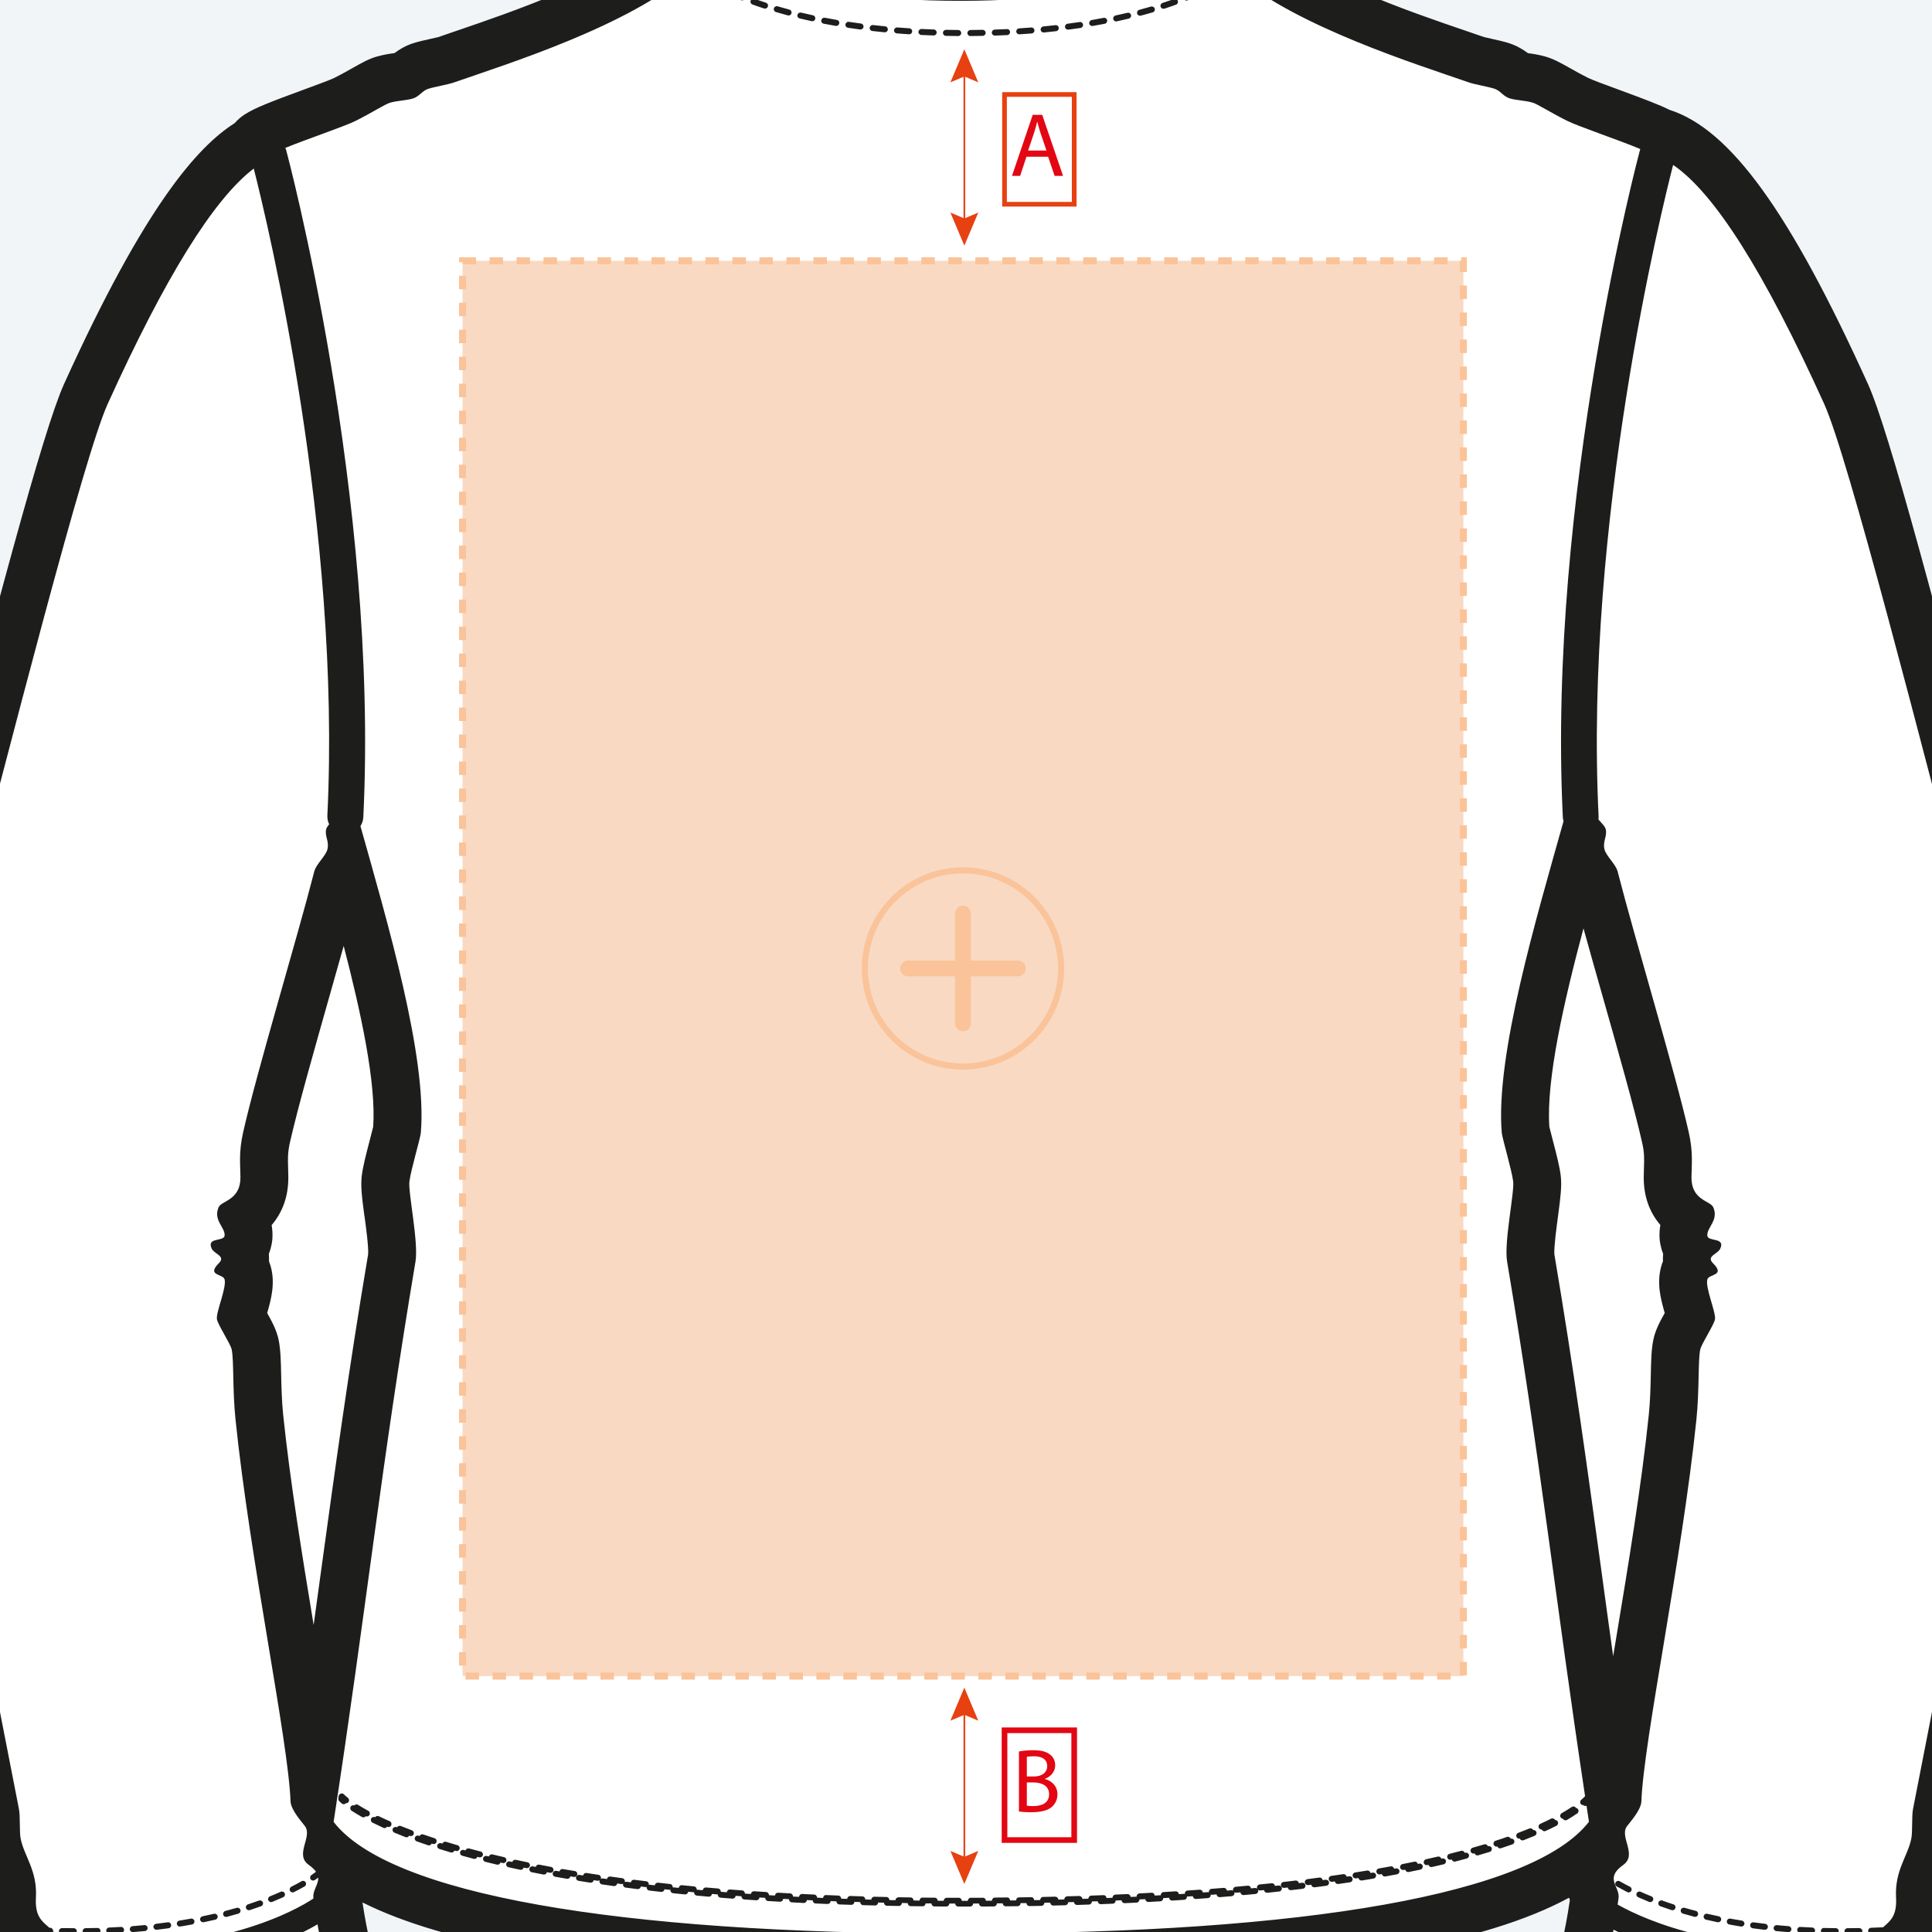
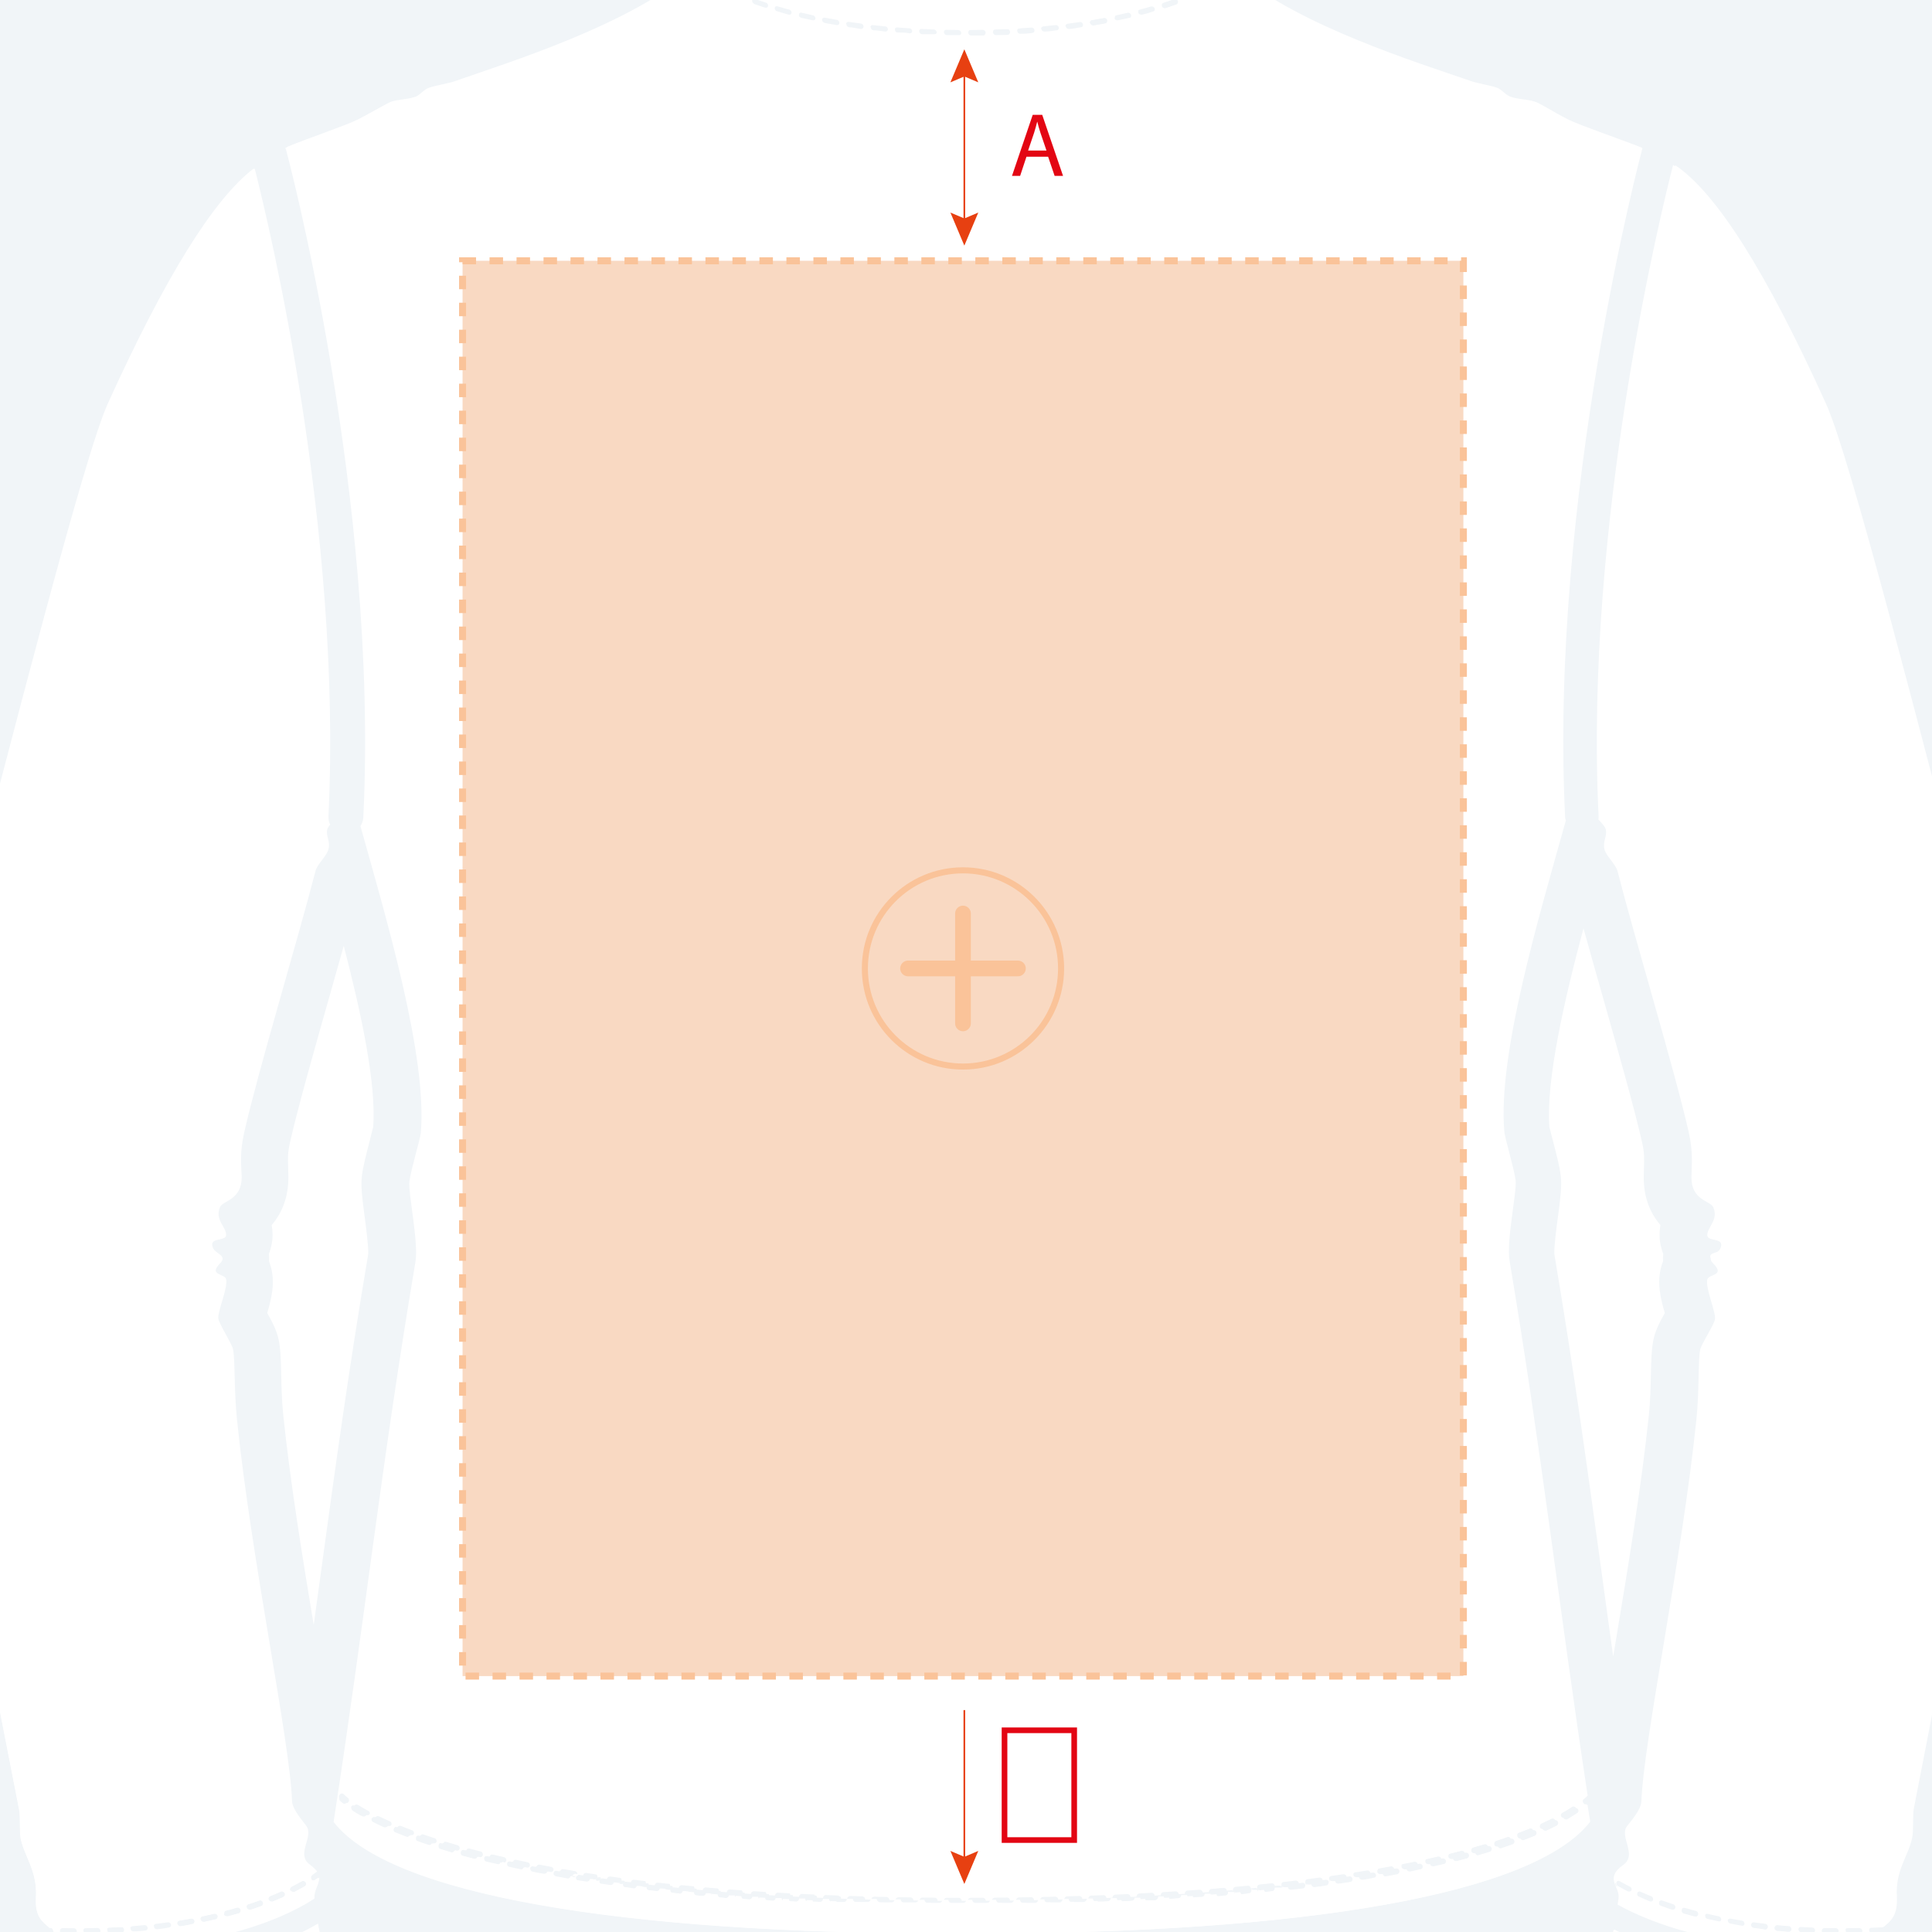
<svg xmlns="http://www.w3.org/2000/svg" id="Calque_2" viewBox="0 0 640 640">
  <rect x="0" y="0" width="640" height="640" fill="#333333" stroke="none" />
  <defs>
    <clipPath id="clippath">
      <rect y="0" width="640" height="640" style="fill:none;" />
    </clipPath>
  </defs>
  <g style="clip-path:url(#clippath);">
    <rect y="0" width="640" height="640" style="fill:#f1f5f8;" />
    <path d="M534.82,639.08c-1.87,9.91-3.3,13.94-3.3,13.94,0,0,7.47,11.49,38.51,17.24,11.06,2.01,19.54,2.73,25.86,2.73,13.08,0,17.24-2.87,17.24-2.87,0,0,1.72-6.75,4.31-16.38-3.02,0-6.03.14-8.91.14-38.94,0-62.36-8.76-73.71-14.66h0v-.14ZM525.92,598.13c.29,1.72.57,3.45.86,5.32-18.39,23.85-93.68,37.07-206.04,37.07h-3.74c-112.36,0-187.65-13.08-206.04-37.07,10.78-69.97,15.81-118.4,27.16-185.64,1.15-6.47-2.44-22.85-2.01-26.58.43-3.74,3.59-14.22,3.74-16.09,2.16-25.14-11.06-69.97-19.97-101.73.57-.86.86-1.87,1.01-2.87,5.17-106.04-25.29-219.98-25.58-221.13,0-.29,0-.43-.29-.72,7.33-3.02,19.68-7.18,23.42-9.05,5.89-3.02,9.77-5.46,11.35-6.03,2.59-.72,5.17-.72,7.47-1.44,2.01-.57,3.02-2.59,5.03-3.16,2.01-.72,6.61-1.44,8.48-2.16,17.67-6.18,58.05-18.68,78.45-36.64h0c0,.29,0,.57.29.72,0,0,.57.43,1.72,1.15.14,0,.29.14.57.14s.57-.14.86-.43c.29-.43.14-1.15-.29-1.44-.72-.43-1.15-.72-1.29-.86h.86c.43,0,.86.14,1.15.57l11.21-4.31S260.96-.17,318.88-.17s74.86-15.23,74.86-15.23l11.64,5.03c.14,0,.43-.14.72-.14.57,0,1.29.14,2.3.57-.14.14-.43.29-.72.43-.43.29-.57.86-.29,1.44.14.29.57.43.86.43s.43,0,.57-.14c.57-.43,1.01-.72,1.29-.86,20.69,17.39,59.77,29.46,77.16,35.49,1.87.72,6.47,1.44,8.48,2.16,1.87.57,2.87,2.59,5.03,3.16,2.3.72,5.03.72,7.47,1.44,1.72.43,5.46,3.02,11.35,6.03,3.74,1.87,17.24,6.47,24.43,9.34v.29c-.29,1.15-30.75,115.09-25.58,221.13,0,.43,0,.86.29,1.29-8.91,31.9-22.7,77.73-20.4,103.31.14,1.87,3.3,12.36,3.74,16.09.43,3.74-3.16,20.12-2.01,26.58,10.78,64.51,15.95,111.64,25.86,177.16-.43.43-.72.72-1.29,1.15-.43.29-.43,1.01,0,1.44.14.29.57.29.86.29.14.14.43.29.72.29h.29-.57v.14h-.02ZM399.9-3.9c.14.29.57.57.86.57h.43c1.44-.72,2.59-1.29,3.59-1.87.43-.29.72-.86.43-1.29s-.86-.72-1.29-.43c-1.01.57-2.16,1.15-3.59,1.87-.43.29-.72.86-.43,1.29h0v-.14h0ZM392.43-.74c.14.43.57.57.86.57h.43c1.29-.57,2.59-1.01,3.74-1.58.57-.14.72-.86.57-1.29-.14-.57-.86-.72-1.29-.57-1.15.57-2.44,1.01-3.74,1.58-.57.14-.72.72-.57,1.29h0ZM384.83,1.99c.14.43.57.72,1.01.72s.14,0,.29,0c1.29-.43,2.59-.86,3.88-1.29.57-.14.72-.72.57-1.29s-.72-.72-1.29-.57c-1.15.43-2.44.86-3.74,1.29-.57.14-.86.72-.57,1.29h-.14v-.14h-.01ZM377.07,4.14c0,.43.57.72,1.01.72s.14,0,.29,0c1.29-.29,2.73-.72,3.88-1.15.57-.14.86-.72.72-1.29s-.72-.86-1.29-.72c-1.29.29-2.59.72-3.88,1.15-.57.14-.86.72-.72,1.15h0v.14h-.01ZM369.17,6.01c0,.43.57.72,1.01.72s.14,0,.14,0c1.44-.29,2.73-.57,4.02-.86.57,0,.86-.72.72-1.15s-.72-.86-1.15-.72c-1.29.29-2.59.57-3.88.86-.57,0-.86.72-.72,1.15h-.14ZM361.12,7.59c0,.43.57.86,1.01.86h.14c1.44-.29,2.73-.43,4.02-.72.57,0,.86-.57.72-1.15,0-.57-.57-.86-1.15-.72-1.29.29-2.59.43-4.02.72-.57,0-.86.57-.86,1.15h0l.14-.14h0ZM353.07,8.74c0,.43.43.86,1.01.86h0c1.44,0,2.73-.43,4.02-.57.57,0,.86-.57.86-1.15s-.57-1.01-1.15-.86c-1.29,0-2.59.43-4.02.57-.57,0-.86.57-.86,1.15h.14,0ZM345.02,9.6c0,.57.43.86,1.01.86h0c1.44,0,2.73-.29,4.02-.43.57,0,.86-.57.86-1.15s-.57-1.01-1.15-.86c-1.29,0-2.59.29-4.02.43-.57,0-1.01.57-.86,1.15h.14,0ZM336.98,10.18c0,.57.43,1.01,1.01,1.01h0c1.44,0,2.73,0,4.02-.29.57,0,1.01-.57.86-1.01s-.57-1.01-1.01-.86c-1.29,0-2.73,0-4.02.29-.57,0-1.01.43-.86,1.01h0v-.14h0ZM328.93,10.61c0,.57.43,1.01,1.01,1.01h4.02c.57,0,1.01-.43,1.01-1.01s-.43-1.01-1.01-1.01h-4.02c-.57,0-1.01.43-1.01,1.01h0ZM320.74,10.75c0,.57.43,1.01,1.01,1.01h4.02c.57,0,1.01-.43,1.01-1.01s-.43-1.01-1.01-1.01h-4.02c-.57,0-1.01.43-1.01,1.01h0ZM312.7,10.61c0,.57.43,1.01,1.01,1.01h4.02c.57,0,1.01-.43,1.01-1.01s-.43-1.01-1.01-1.01h-4.02c-.57,0-1.01.43-1.01,1.01h0ZM304.51,10.32c0,.57.43,1.01,1.01,1.01h4.02c.57,0,1.01-.43,1.01-1.01s-.43-1.01-1.01-1.01h-4.02c-.57,0-1.01.43-1.01,1.01h0ZM296.46,9.75c0,.57.29,1.01.86,1.01,1.29,0,2.73,0,4.02.29h0c.57,0,1.01-.43,1.01-1.01s-.43-1.01-.86-1.01c-1.29,0-2.73,0-4.02-.29-.57,0-1.01.29-1.01.86h0v.14h0ZM288.42,8.88c0,.57.29,1.01.86,1.15,1.29,0,2.73.29,4.02.43h0c.57,0,.86-.43,1.01-.86,0-.57-.29-1.01-.86-1.15-1.29,0-2.73-.29-4.02-.43-.57,0-1.01.29-1.15.86h.14,0ZM280.37,7.88c0,.57.29,1.01.86,1.15,1.29,0,2.73.43,4.02.57h0c.43,0,.86-.29,1.01-.86,0-.57-.29-1.01-.86-1.15-1.29,0-2.73-.43-4.02-.57-.57,0-1.01.29-1.15.86h.14,0ZM272.32,6.44c0,.57.29,1.01.86,1.15,1.29.29,2.59.43,4.02.72h.14c.43,0,.86-.29,1.01-.86,0-.57-.29-1.01-.86-1.15-1.29-.29-2.73-.43-4.02-.72-.57,0-1.01.29-1.15.72h0v.14h0ZM265.27,5.87c1.29.29,2.59.57,4.02.86h.14c.43,0,.86-.29,1.01-.72,0-.57-.29-1.01-.72-1.15-1.29-.29-2.73-.57-3.88-.86-.57,0-1.01.14-1.15.72s.14,1.01.72,1.15h-.14ZM257.38,3.71c1.29.43,2.59.72,3.88,1.15h.29c.43,0,.86-.29,1.01-.72.14-.57-.14-1.15-.72-1.29-1.29-.29-2.59-.72-3.88-1.15-.57-.14-1.15.14-1.29.72-.14.57.14,1.15.72,1.29h-.01ZM249.62,1.27c1.29.43,2.59.86,3.88,1.29h.29c.43,0,.86-.29,1.01-.72.14-.57,0-1.15-.57-1.29-1.29-.43-2.59-.86-3.74-1.29-.57-.14-1.15,0-1.29.57s0,1.15.57,1.29h0l-.14.14h0ZM242.01-1.75c1.15.57,2.44,1.01,3.74,1.58h.29c.43,0,.72-.29.86-.57.14-.57,0-1.15-.57-1.29-1.29-.57-2.59-1.01-3.74-1.58-.57-.14-1.15,0-1.29.57s0,1.15.57,1.29c0,0,.14,0,.14,0ZM234.68-5.48c1.01.57,2.3,1.29,3.59,1.87h.43c.43,0,.72-.14.86-.57.29-.43,0-1.15-.43-1.29-1.29-.72-2.59-1.29-3.59-1.87-.43-.29-1.15,0-1.29.43-.29.43,0,1.15.43,1.29h0v.14ZM115.56,595.4c-.57-.43-1.01-.86-1.44-1.29-.29-.29-.72-.29-1.01-.14-.29,0-.57.57-.72.86v1.01c0,.29,0,.43.29.72s.43.43.86.72c0,.14.43.29.57.29s.57,0,.72-.29c.29,0,.57,0,.86-.43s.29-1.01,0-1.44h-.14.01ZM122.32,599.71c-1.15-.72-2.44-1.29-3.45-2.01-.43-.29-1.01-.14-1.29.14-.43-.14-.86,0-1.15.43s0,1.15.29,1.44c1.01.72,2.16,1.44,3.45,2.01h.43c.29,0,.57-.14.72-.43h.43c.29,0,.72-.14.86-.57.29-.43,0-1.15-.43-1.29h0v.29h.14ZM129.36,603.16c-1.29-.57-2.44-1.15-3.59-1.58-.43-.14-1.01,0-1.29.29-.43-.29-1.01,0-1.29.43-.29.43,0,1.15.43,1.29,1.15.57,2.3,1.15,3.59,1.72h.43c.29,0,.57-.14.86-.43h.43c.43,0,.72-.14.86-.57.29-.57,0-1.15-.43-1.29h0v.14h0ZM136.68,606.18c-1.29-.43-2.59-1.01-3.74-1.44-.43-.14-1.01,0-1.15.43h0c-.43-.14-1.15,0-1.29.57-.29.57,0,1.15.57,1.29,1.15.43,2.44,1.01,3.74,1.44h.29c.29,0,.72-.14.86-.57h.57c.43,0,.72-.29,1.01-.72,0-.57,0-1.15-.57-1.29h0l-.29.29h0ZM144.3,608.76c-1.29-.43-2.59-.86-3.74-1.29-.43-.14-1.01,0-1.15.57h-.29c-.57-.14-1.15,0-1.29.57s0,1.15.57,1.29c1.15.43,2.44.86,3.74,1.29h.29c.43,0,.72-.29.86-.57h.57c.43,0,.86-.29,1.01-.72.14-.57,0-1.15-.57-1.29h0v.14h0ZM151.92,611.06c-1.29-.43-2.59-.72-3.74-1.15-.57-.14-1.01,0-1.15.57h-.43c-.57-.14-1.15,0-1.29.72-.14.57,0,1.15.57,1.29,1.29.43,2.44.72,3.74,1.15h.29c.43,0,.86-.29.86-.72.14,0,.29,0,.43.14h.29c.43,0,.86-.29,1.01-.72.14-.57-.14-1.15-.72-1.29h.14ZM159.53,613.22c-1.29-.29-2.59-.72-3.88-1.01-.57,0-1.01.14-1.15.72-.14,0-.43,0-.57-.14-.57-.14-1.15.14-1.29.72-.14.57.14,1.15.72,1.29,1.29.29,2.59.72,3.88,1.01h.29c.43,0,.86-.29.86-.72.14,0,.43,0,.57.14h.29c.43,0,.86-.29,1.01-.72,0-.57-.14-1.15-.72-1.15h0v-.14h0ZM168.01,616.24c0-.57-.14-1.01-.72-1.15-1.29-.29-2.59-.57-3.88-.86-.57,0-1.01.14-1.15.72-.29,0-.43,0-.72-.14-.57,0-1.15.14-1.15.72s.14,1.01.72,1.15c1.29.29,2.59.57,3.88.86h.29c.43,0,.86-.29,1.01-.72.29,0,.57,0,.72.14h.14c.43,0,.86-.29,1.01-.72h-.15ZM175.76,617.96c0-.57-.29-1.01-.72-1.15-1.29-.29-2.59-.57-3.88-.86-.57,0-1.01.14-1.15.72-.29,0-.57,0-.86-.14-.57,0-1.01.14-1.15.72s.14,1.01.72,1.15c1.29.29,2.59.57,3.88.86h.14c.43,0,.86-.29,1.01-.72.29,0,.57,0,.86.14h.14c.43,0,.86-.29,1.01-.72h0ZM183.67,619.4c0-.57-.29-1.01-.86-1.15-1.29-.29-2.59-.43-3.88-.72-.57,0-1.01.29-1.15.72-.29,0-.57,0-1.01-.14-.57,0-1.01.29-1.15.72,0,.57.29,1.01.72,1.15,1.29.29,2.59.57,3.88.72h.14c.43,0,.86-.29,1.01-.72.29,0,.72,0,1.01.14h.14c.43,0,.86-.29,1.01-.86h.14v.14ZM190.57,621.7c.43,0,.86-.29,1.01-.86,0-.57-.29-1.01-.86-1.15-1.29-.14-2.59-.43-3.88-.72-.57,0-1.01.29-1.15.72-.29,0-.72,0-1.15-.14-.57,0-1.01.29-1.15.86s.29,1.01.86,1.15c1.29.29,2.59.43,3.88.72h.14c.43,0,.86-.29,1.01-.86.43,0,.72,0,1.15.14h.14v.14ZM424.9,625.43c0-.57-.57-1.01-1.15-.86h-1.29c0-.57-.57-.86-1.15-.86-1.29.14-2.59.29-4.02.43-.57,0-1.01.57-.86,1.15v.29c-.14-.14-.43-.29-.72-.29h-1.29c0-.43-.57-.86-1.15-.72-1.29,0-2.59.29-4.02.29s-1.01.57-.86,1.15h0c-.14.14-.43,0-.57,0h-1.44c0-.43-.57-.86-1.15-.72l-4.02.29c-.57,0-1.01.57-.86,1.01h-2.01c0-.43-.57-.86-1.01-.86l-4.02.29c-.57,0-1.01.57-.86,1.01h-2.01c0-.57-.57-1.01-1.01-.86l-4.02.29c-.57,0-1.01.57-.86,1.01h-2.01c0-.43-.57-.86-1.01-.86h-4.02c-.57.29-1.01.72-1.01,1.29h-2.01c0-.57-.43-1.01-1.01-1.01-1.29,0-2.59,0-4.02.14-.57,0-1.01.43-1.01,1.01h-2.01c0-.57-.43-1.01-1.01-1.01-1.29,0-2.59,0-4.02.14-.57,0-1.01.43-1.01,1.01h-2.01c0-.43-.57-.86-1.01-.86h-4.02c-.57,0-1.01.57-1.01,1.15h-2.01c0-.43-.43-.86-1.01-.86h-4.02c-.57,0-1.01.43-1.01,1.01h-2.01c0-.57-.43-1.01-1.01-1.01h-4.02c-.57,0-1.01.57-1.01,1.01h-2.01c0-.57-.43-1.01-1.01-1.01h-4.02c-.57,0-1.01.43-1.01,1.01h-2.01c0-.57-.43-1.01-1.01-1.01h-4.02c-.57,0-1.01.43-1.01,1.01h-2.01c0-.57-.43-1.01-1.01-1.01h-4.02c-.57,0-1.01.43-1.01,1.01h-2.01c0-.57-.43-1.01-1.01-1.01h-4.02c-.57,0-1.01.43-1.01,1.01h-2.01c0-.57-.43-1.01-1.01-1.01h-4.02c-.57,0-1.01.43-1.01.86h-2.01c0-.57-.43-1.01-1.01-1.01h-4.02c-.57,0-1.01.29-1.01.86h-2.01c0-.57-.43-1.01-1.01-1.01h-4.02c-.57,0-1.01.29-1.01.86h-2.01c0-.57-.43-1.15-1.01-1.15-1.29,0-2.73,0-4.02-.14-.57,0-1.01.43-1.01,1.01h-2.01c0-.57-.43-1.01-1.01-1.01-1.29,0-2.73,0-4.02-.14-.57,0-1.01.43-1.01,1.01h-2.01c0-.57-.43-1.01-.86-1.01-1.29,0-2.73-.14-4.02-.14s-1.01.43-1.01.86h-2.01c0-.57-.43-1.01-.86-1.01l-4.02-.29c-.57,0-1.01.43-1.01.86h0c-.72,0-1.29,0-2.01-.14h0c0-.57-.43-1.01-.86-1.01-1.29,0-2.73-.14-4.02-.29-.57,0-1.01.43-1.01.86h0c-.72,0-1.29,0-2.01-.14h0c0-.57-.29-1.01-.86-1.15-1.29,0-2.73-.29-4.02-.29s-1.01.29-1.15.86h0c-.57,0-1.29,0-1.87-.14h-.14c0-.57-.29-1.01-.86-1.15-1.29,0-2.73-.29-4.02-.43-.57,0-1.01.29-1.15.86h0c-.57,0-1.15,0-1.72-.14h-.29c0-.57-.29-1.01-.86-1.15-1.29-.14-2.73-.29-4.02-.43-.57,0-1.01.29-1.15.86h0c-.57,0-1.15,0-1.58-.14h-.43c0-.57-.29-1.01-.86-1.15-1.29-.14-2.73-.29-4.02-.43-.57,0-1.01.29-1.15.86-.43,0-1.01,0-1.44-.14h-.57c0-.72-.29-1.15-.86-1.29-1.29-.14-2.73-.29-4.02-.57-.57,0-1.01.29-1.15.86-.43,0-.86,0-1.29-.14-.29,0-.57,0-.72.14v-.29c0-.57-.29-1.01-.86-1.15-1.29-.14-2.59-.43-3.88-.57-.57,0-1.01.29-1.15.86-.43,0-.86,0-1.29-.14-.57,0-1.01.29-1.15.86s.29,1.01.86,1.15c1.29.14,2.59.43,3.88.57h.14c.43,0,.86-.29,1.01-.86.43,0,.86,0,1.29.14h.14c.29,0,.43,0,.57-.14v.29c0,.57.29,1.01.86,1.15,1.29.14,2.59.43,3.88.57h.14c.43,0,.86-.29,1.01-.86h0c.43,0,.86,0,1.44.14h.43c0,.72.29,1.15.86,1.29,1.29.14,2.59.29,3.88.57h0c.43,0,.86-.43,1.01-.86h0c.57,0,1.01,0,1.58.14h.29c0,.57.29,1.01.86,1.15,1.29.14,2.59.29,3.88.43h0c.57,0,.86-.43,1.01-.86h0c.57,0,1.15,0,1.72.14h.14c0,.57.29,1.01.86,1.15,1.29,0,2.59.29,3.88.43h0c.57,0,.86-.43,1.01-.86h0c.57,0,1.15,0,1.72.14h.14c0,.57.29,1.01.86,1.15,1.29,0,2.59.29,3.88.29h0c.57,0,1.01-.43,1.01-.86h0c.57,0,1.29,0,1.87.14h0c0,.57.29,1.01.86,1.15,1.29,0,2.59.14,3.88.29h0c.57,0,1.01-.43,1.01-.86h2.01c0,.57.43,1.01.86,1.01,1.29,0,2.59.14,3.88.29h0c.57,0,1.01-.43,1.01-.86h2.01c0,.57.43,1.01.86,1.01,1.29,0,2.59.14,3.88.29h0c.57,0,1.01-.43,1.01-.86h2.01c0,.57.43,1.01.86,1.01,1.29,0,2.59,0,3.88.14h0c.57,0,1.01-.43,1.01-1.01h2.01c0,.57.43,1.01,1.01,1.01,1.29,0,2.59,0,3.88.14h0c.57,0,1.01-.43,1.01-1.01h2.01c0,.57.43,1.01,1.01,1.01h3.88c.57,0,1.01-.43,1.01-1.01h2.01c0,.57.43,1.01,1.01,1.01h3.88c.57,0,1.01-.43,1.01-1.01h2.01c0,.57.43,1.01,1.01,1.15h3.88c.57,0,1.01-.43,1.01-1.01h2.01c0,.57.43,1.01,1.01,1.01h3.88c.57,0,1.01-.43,1.01-.86h2.01c0,.57.43,1.01,1.01,1.01h3.88c.57,0,1.01-.43,1.01-1.01h2.01c0,.57.43,1.01,1.01,1.01h3.88c.57,0,1.01-.43,1.01-1.01h2.01c0,.57.43,1.01,1.01,1.01h3.88c.57,0,1.01-.43,1.01-1.01h2.01c0,.57.43,1.01,1.01,1.01h3.88c.57,0,1.01-.57,1.01-1.01h2.01c0,.57.43,1.01,1.01,1.01h4.02c.57,0,1.01-.57,1.01-1.15h2.01c0,.57.43,1.01,1.01,1.01h4.02c.57,0,1.01-.57,1.01-1.15h2.01c0,.57.43,1.01,1.01,1.01h4.02c.57-.14,1.01-.57,1.01-1.15h2.01c0,.57.43,1.01,1.01,1.01h0c1.29,0,2.59,0,3.88-.14.57,0,1.01-.43,1.01-1.01h2.01c0,.57.43,1.01,1.01,1.01h0c1.29,0,2.59,0,3.88-.14.57,0,1.01-.43,1.01-1.01h1.87c0,.57.43.86,1.01.86h4.02c.57-.29,1.01-.72.86-1.29h1.87c0,.43.43.86,1.01.86h0c1.29,0,2.59-.14,3.88-.29.57,0,1.01-.57.86-1.01h2.01c0,.57.43.86,1.01.86h0l3.88-.29c.57,0,1.01-.57.86-1.01h2.01c0,.43.43.86,1.01.86h0c1.29,0,2.59-.14,3.88-.29.57,0,1.01-.57.86-1.15h0c.14-.14.29,0,.57,0h1.44c0,.57.43.86,1.01.86h0c1.29,0,2.59-.29,3.88-.43.57,0,1.01-.57.86-1.15v-.29c.14.14.43.29.72.29h1.29c0,.57.43.86,1.01.86h0c1.29,0,2.59-.29,3.88-.43.57,0,.86-.57.86-1.15h2.73v.14h-.11ZM432.82,624.43c0-.57-.57-.86-1.15-.86h-1.15c0-.57-.57-.86-1.15-.86-1.29.14-2.59.29-4.02.43-.57,0-.86.57-.86,1.15s.43.86,1.01.86h1.15c0,.57.43.86,1.01.86h0c1.29-.14,2.59-.29,3.88-.43.57,0,.86-.57.86-1.15h.43-.01ZM440.58,623.42c0-.57-.57-.86-1.15-.86h-1.01c0-.57-.57-.86-1.15-.86-1.29.14-2.59.29-4.02.57-.57,0-.86.57-.86,1.15s.43.86,1.01.86h1.01c0,.57.43.86,1.01.86h0c1.29-.14,2.59-.29,3.88-.57.57,0,.86-.57.86-1.15h.43-.01ZM448.33,622.27c0-.57-.57-.86-1.15-.86h-.86c0-.57-.57-.86-1.15-.86-1.29.14-2.59.43-4.02.57-.57,0-.86.57-.86,1.15s.43.86,1.01.86h1.01c0,.43.43.86,1.01.86h.14c1.29-.14,2.59-.43,3.88-.57.57,0,.86-.57.86-1.15h.14-.01ZM456.08,620.98c0-.57-.57-.86-1.15-.86h-.72c0-.57-.57-.86-1.15-.86-1.29.14-2.59.43-3.88.57-.57,0-.86.57-.86,1.15s.57.86,1.01.86h.86c0,.43.57.86,1.01.86h.14c1.29-.14,2.59-.43,3.88-.72.57,0,.86-.57.86-1.15h0v.14h0ZM463.85,619.54c0-.57-.57-.86-1.15-.72h-.57c0-.57-.57-.86-1.15-.72-1.29.29-2.59.43-3.88.72-.57,0-.86.57-.86,1.15s.57.86,1.01.86,0,0,.14,0h.72c0,.43.57.86,1.01.86s0,0,.14,0c1.29-.29,2.59-.43,3.88-.72.57,0,.86-.57.72-1.15h0v-.29h-.01ZM471.61,617.96c0-.57-.72-.86-1.15-.72h-.43c0-.57-.57-.86-1.15-.72-1.29.29-2.59.57-3.88.72-.57,0-.86.57-.72,1.15,0,.43.57.86,1.01.86s0,0,.14,0h.57c0,.43.57.72,1.01.72s0,0,.14,0c1.29-.29,2.59-.57,3.88-.86.57,0,.86-.72.72-1.15h-.14ZM479.37,616.24c0-.57-.72-.86-1.15-.72h-.29c-.14-.57-.72-.86-1.15-.72-1.29.29-2.59.57-3.88.86-.57,0-.86.72-.72,1.15,0,.43.57.72,1.01.72s.14,0,.14,0h.43c0,.43.57.72,1.01.72s.14,0,.14,0c1.29-.29,2.59-.57,3.88-.86.57,0,.86-.72.72-1.15h-.14ZM486.99,614.37c-.14-.57-.72-.86-1.29-.72h-.14c-.14-.57-.72-.86-1.15-.72-1.29.29-2.59.72-3.88,1.01-.57,0-.86.72-.72,1.15,0,.43.57.72,1.01.72s.14,0,.29,0h.29c0,.43.57.72,1.01.72s.14,0,.29,0c1.29-.29,2.59-.72,3.88-1.01.57-.14.86-.72.72-1.29h-.29v.14h-.02ZM494.46,612.07c-.14-.57-.72-.86-1.29-.72h0c-.14-.43-.72-.72-1.15-.57-1.29.43-2.44.72-3.88,1.15-.57.14-.86.72-.72,1.29,0,.43.57.72,1.01.72s.14,0,.29,0h0c.14.43.57.72.86.72h.29c1.29-.43,2.59-.72,3.74-1.15.57-.14.86-.72.72-1.29h0l.14-.14h-.01ZM501.93,609.63c-.14-.43-.72-.72-1.15-.57-.14-.43-.72-.72-1.29-.57-1.15.43-2.44.86-3.74,1.29-.57.14-.86.72-.72,1.29,0,.43.57.72,1.01.72s.14,0,.29,0c.14.43.57.57.86.57h.29c1.29-.43,2.59-.86,3.74-1.29.57-.14.72-.72.57-1.29h0l.14-.14h0ZM509.26,606.75c-.14-.43-.57-.57-1.01-.57-.14-.43-.72-.72-1.29-.57-1.15.43-2.44,1.01-3.74,1.44-.57.14-.72.72-.57,1.29.14.43.57.72.86.72s0,0,.14,0c.14.29.57.57.86.57h.29c1.29-.43,2.59-1.01,3.74-1.44.57-.14.72-.72.57-1.29h0l.14-.14h.01ZM516.44,603.3c-.14-.29-.57-.57-.86-.57-.29-.43-.86-.72-1.29-.43-1.15.57-2.3,1.15-3.59,1.72-.57.29-.72.86-.57,1.29s.57.57.86.57h0c.14.29.57.57.86.57h.43c1.29-.57,2.44-1.15,3.59-1.72.43-.29.72-.86.43-1.29h.14v-.14h0ZM523.05,599.14c-.14-.29-.43-.43-.72-.43h0c-.29-.43-.86-.57-1.44-.29-1.01.72-2.16,1.44-3.3,2.01-.43.29-.72.86-.43,1.29.14.29.43.43.72.43h0c.14.29.57.57.86.57s.29,0,.57-.14c1.15-.72,2.3-1.44,3.45-2.16.43-.29.57-.86.29-1.44h0v.16ZM28.49,653.74h-5.32c2.59,9.48,4.31,16.24,4.31,16.24,0,0,4.02,2.87,17.24,2.87s14.8-.72,25.86-2.73c30.89-5.6,38.51-17.24,38.51-17.24,0,0-1.72-4.31-3.74-15.66-9.63,5.75-33.77,16.52-76.87,16.52h.01ZM21.02,645.69c0-.29,0-.57-.29-.72-.72-2.59-1.87-4.17-3.02-5.32h0c0-.57-.43-1.01-1.01-1.01h-.29c-2.44-2.16-4.89-3.74-4.45-10.06.43-8.91-3.88-13.65-5.03-19.4-.43-2.3,0-7.47-.57-9.77-9.91-51.01-22.27-113.08-30.46-160.35-1.29-7.76-2.59-8.48-3.3-18.25-.14-2.87-.29-10.63-.57-13.08-.29-2.01-1.72-6.03-2.01-7.9-.29-2.16.14-7.33,0-9.2-.43-3.88-4.6-5.89,1.29-13.65,1.15-1.44-.43-7.18.72-11.21s2.01-3.45,2.87-7.76c.29-1.72,0-2.87-.14-4.6-1.15-7.33,5.46-17.24,10.49-36.21C4.06,244.96,28.06,151.13,35.96,133.74c19.11-41.96,35.06-67.82,48.42-77.88,4.74,18.54,29.02,119.69,24.43,214.38,0,1.01,0,2.01.57,2.87-.43.57-.86,1.15-1.01,1.72-.43,2.3,1.15,3.88.43,6.47-.43,2.16-3.74,4.89-4.31,7.33-5.89,22.85-18.97,66.09-23.56,86.35-1.58,6.9-1.01,10.78-.86,14.94,0,7.62-6.18,7.76-7.18,9.91-1.87,4.31,2.16,6.61,2.01,9.34,0,2.16-6.03.43-4.31,4.31.86,1.87,4.74,2.44,2.44,4.89-4.17,4.17,1.29,3.45,1.87,5.32.72,2.73-2.87,10.78-2.59,13.08.29,1.87,4.45,8.19,4.89,10.2.72,3.74.29,13.22,1.29,23.13,4.74,46.41,17.53,106.47,18.25,126.44,0,2.87,4.02,7.18,4.74,8.33,2.59,3.59-3.59,9.34,1.15,12.79,1.15.86,1.87,1.58,2.44,2.3h0s-.57.43-1.58,1.15c-.43.29-.57.86-.29,1.44,0,.29.43.43.86.43s.43,0,.57-.14c.43-.29.86-.57,1.15-.86,0,2.3-1.87,4.31-1.58,6.9h0c-5.89,4.02-31.18,18.54-83.05,17.1h0v-.29h-.14,0ZM96.31,626.15c0,.29.57.57.86.57h.43c1.29-.72,2.44-1.29,3.45-1.87.43-.29.57-.86.29-1.29-.29-.43-.86-.57-1.29-.43-1.01.57-2.16,1.15-3.45,1.87-.43.29-.72.86-.43,1.29h.14v-.14ZM89.13,629.31c0,.43.57.57.86.57h.43c1.29-.57,2.59-1.01,3.59-1.58.43-.29.72-.86.43-1.29-.29-.57-.86-.72-1.29-.57-1.15.57-2.3,1.01-3.59,1.58-.43.14-.72.72-.57,1.29h.14ZM81.8,631.9c0,.43.57.72,1.01.72s0,0,.29,0c1.29-.43,2.59-.86,3.74-1.29.57-.14.72-.72.57-1.29s-.72-.72-1.29-.57c-1.15.43-2.44.86-3.74,1.29-.57.14-.86.72-.57,1.29h0v-.14h-.01ZM74.18,634.05c0,.43.57.72,1.01.72s0,0,.29,0c1.29-.29,2.59-.72,3.88-1.01.57-.14.86-.72.72-1.29s-.72-.86-1.29-.72c-1.15.29-2.44.72-3.74,1.01-.57.14-.86.72-.72,1.15h0l-.14.14h-.01ZM66.57,635.92c0,.43.43.72,1.01.72s0,0,0,0c1.29-.29,2.59-.57,3.88-.86.57,0,.86-.72.72-1.15,0-.57-.72-.86-1.15-.72-1.29.29-2.44.57-3.88.86-.57,0-.86.57-.72,1.15h.14ZM58.81,637.21c0,.43.43.86,1.01.86h0c1.29-.14,2.59-.43,3.88-.72.57,0,.86-.57.86-1.15s-.57-.86-1.15-.72c-1.29.29-2.59.43-3.88.72-.57,0-.86.57-.86,1.15h0s.14-.14.14-.14ZM51.05,638.22c0,.57.43.86,1.01.86h0c1.29-.14,2.59-.29,3.88-.57.57,0,.86-.57.86-1.15s-.57-.86-1.15-.86c-1.29.14-2.59.29-3.88.43-.57,0-1.01.57-.86,1.15h.14s0,.14,0,.14ZM43.29,638.94c0,.57.43.86,1.01.86h0c1.29,0,2.59-.14,3.88-.29.57,0,1.01-.57.86-1.15,0-.57-.57-1.01-1.15-.86-1.29,0-2.59.29-3.88.29s-1.01.57-.86,1.01h.14s0,.14,0,.14ZM35.53,639.37c0,.57.43,1.01,1.01,1.01h0c1.29,0,2.59,0,3.88-.14.57,0,1.01-.57,1.01-1.01s-.43-1.01-1.01-.86c-1.29,0-2.59.14-3.88.14s-1.01.43-1.01,1.01h0v-.14h0ZM25.76,639.66c0-.57-.43-1.01-1.01-1.01h-3.88c-.57,0-1.01.43-1.01,1.01s.43,1.01,1.01,1.01h3.88c.57,0,1.01-.43,1.01-1.01ZM28.63,640.52h3.88c.57,0,1.01-.43,1.01-1.01s-.43-1.01-1.01-1.01h-3.88c-.57,0-1.01.43-1.01,1.01s.43,1.01,1.01,1.01h0ZM670.46,399.56c-.29,1.72-1.72,5.89-2.01,7.9-.29,2.44-.43,10.2-.72,13.08-.72,9.77-1.87,10.63-3.3,18.25-8.33,47.42-20.55,109.34-30.46,160.35-.43,2.3,0,7.47-.57,9.77-1.15,5.75-5.6,10.63-5.03,19.4.29,6.18-1.87,7.9-4.31,9.91h0c-1.29,0-2.59,0-3.88.14-.57,0-1.01.43-1.01,1.01s.43,1.01,1.01,1.01h1.87c-.86,1.15-1.72,2.59-2.3,4.6,0,.14,0,.43-.14.72-47.42,2.01-73.57-9.34-83.34-14.8,0-.72.14-1.29.29-2.01.57-4.02-4.89-6.47,1.58-11.06,4.74-3.45-1.29-9.2,1.29-12.79.86-1.15,4.74-5.32,4.89-8.33.72-19.97,13.51-80.03,18.25-126.44,1.01-9.91.57-19.4,1.29-23.13.43-2.01,4.74-8.33,4.89-10.2.29-2.3-3.3-10.49-2.59-13.08.57-1.87,6.03-1.15,1.87-5.32-4.17-4.17,1.58-3.02,2.44-4.89,1.72-3.88-4.17-2.16-4.31-4.31-.14-2.73,3.88-5.03,2.01-9.34-1.01-2.16-7.33-2.3-7.18-9.91,0-4.17.57-8.19-.86-14.94-4.6-20.26-17.67-63.51-23.56-86.35-.57-2.3-3.88-5.17-4.31-7.33-.57-2.73.86-4.17.43-6.47-.14-1.01-1.44-2.16-2.44-3.45v-1.15c-4.74-96.99,20.98-201.01,24.71-215.67,13.65,9.2,30.17,35.35,50,79.17,7.9,17.39,31.9,111.21,50.72,183.48,5.03,18.97,11.49,28.88,10.49,36.21-.29,1.72-.57,3.02-.14,4.6.86,4.31,1.72,3.59,2.87,7.76,1.15,4.02-.43,9.77.72,11.21,5.89,7.76,1.72,9.77,1.29,13.65-.14,1.72.29,6.9,0,9.2h0l-.43-.43h0l-.02-.02ZM540.29,624.86c-1.29-.72-2.44-1.29-3.45-1.87-.43-.29-1.15,0-1.29.43-.29.43,0,1.15.29,1.29,1.01.57,2.16,1.15,3.45,1.87h.43c.29,0,.72-.14.86-.57.29-.43,0-1.15-.43-1.29h0l.14.14ZM547.32,628.02c-1.29-.57-2.44-1.01-3.59-1.58-.57-.14-1.15,0-1.29.57-.29.57,0,1.15.57,1.29,1.15.57,2.3,1.01,3.59,1.58h.43c.43,0,.72-.29.86-.57.14-.57,0-1.15-.57-1.29h0ZM554.65,630.75c-1.29-.43-2.59-.86-3.74-1.29-.57-.14-1.15,0-1.29.57s0,1.15.57,1.29c1.15.43,2.44.86,3.74,1.29h.29c.43,0,.86-.29,1.01-.72.14-.57,0-1.15-.57-1.29h0v.14h-.01ZM562.13,632.9c-1.29-.29-2.59-.72-3.74-1.01-.57-.14-1.15.14-1.29.72s.14,1.15.72,1.29c1.29.29,2.44.72,3.74,1.01h.29c.43,0,.86-.29,1.01-.72.14-.57-.14-1.15-.72-1.15h0v-.14h-.01ZM569.75,634.63c-1.29-.29-2.59-.57-3.74-.86-.57,0-1.01.14-1.15.72,0,.57.14,1.01.72,1.15,1.29.29,2.59.57,3.88.86h.14c.43,0,.86-.29,1.01-.72,0-.57-.29-1.01-.72-1.15h-.14ZM578.23,637.21c0-.57-.29-1.01-.86-1.15-1.29-.14-2.59-.43-3.88-.72-.57,0-1.01.29-1.15.72,0,.57.29,1.01.86,1.15,1.29.29,2.59.43,3.88.72h.14c.43,0,.86-.29,1.01-.86h0v.14ZM585.98,638.22c0-.57-.29-1.01-.86-1.15-1.29-.14-2.59-.29-3.88-.43-.57,0-1.01.29-1.15.86s.29,1.01.86,1.15c1.29.14,2.59.29,3.88.57h0c.57,0,.86-.43,1.01-.86h0l.14-.14ZM593.74,638.94c0-.57-.29-1.01-.86-1.01-1.29,0-2.59-.14-3.88-.29-.57,0-1.01.29-1.15.86s.29,1.01.86,1.15c1.29,0,2.59.29,3.88.29h0c.57,0,1.01-.43,1.01-.86h0l.14-.14ZM601.64,639.37c0-.57-.43-1.01-1.01-1.01-1.29,0-2.59,0-3.88-.14-.57,0-1.01.43-1.01.86s.43,1.01.86,1.01c1.29,0,2.59.14,3.88.14h0c.57,0,1.01-.43,1.01-1.01h.14v.14h.01ZM609.39,639.66c0-.57-.43-1.01-1.01-1.01h-3.88c-.57,0-1.01.43-1.01,1.01s.43,1.01,1.01,1.01h3.88c.57,0,1.01-.43,1.01-1.01h0ZM617.31,639.51c0-.57-.43-.86-1.01-1.01h-3.88c-1.29,0-1.01.43-1.01,1.01s.43,1.01,1.01,1.01h3.88c.57,0,1.01-.43,1.01-1.01h0Z" style="fill:#fff;" />
-     <path d="M534.85,639.19c-1.87,9.91-3.3,13.94-3.3,13.94,0,0,7.47,11.49,38.51,17.24,11.06,2.01,19.54,2.73,25.86,2.73,13.08,0,17.24-2.87,17.24-2.87,0,0,1.72-6.75,4.31-16.38-3.02,0-6.03.14-8.91.14-38.94,0-62.36-8.76-73.71-14.66h0v-.14ZM525.95,598.24c.29,1.72.57,3.45.86,5.32-18.39,23.85-93.68,37.07-206.04,37.07h-3.74c-112.36,0-187.65-13.08-206.04-37.07,10.78-69.97,15.81-118.4,27.16-185.64,1.15-6.47-2.44-22.85-2.01-26.58.43-3.74,3.59-14.22,3.74-16.09,2.16-25.14-11.06-69.97-19.97-101.73.57-.86.86-1.87,1.01-2.87,5.17-106.04-25.29-219.98-25.58-221.13,0-.29,0-.43-.29-.72,7.33-3.02,19.68-7.18,23.42-9.05,5.89-3.02,9.77-5.46,11.35-6.03,2.59-.72,5.17-.72,7.47-1.44,2.01-.57,3.02-2.59,5.03-3.16,2.01-.72,6.61-1.44,8.48-2.16,17.67-6.18,58.05-18.68,78.45-36.64h0c0,.29,0,.57.29.72,0,0,.57.43,1.72,1.15.14,0,.29.14.57.14s.57-.14.86-.43c.29-.43.14-1.15-.29-1.44-.72-.43-1.15-.72-1.29-.86h.86c.43,0,.86.14,1.15.57l11.21-4.31S260.99-.06,318.9-.06s74.86-15.23,74.86-15.23l11.64,5.03c.14,0,.43-.14.72-.14.57,0,1.29.14,2.3.57-.14.14-.43.29-.72.43-.43.29-.57.86-.29,1.44.14.29.57.43.86.43s.43,0,.57-.14c.57-.43,1.01-.72,1.29-.86,20.69,17.39,59.77,29.46,77.16,35.49,1.87.72,6.47,1.44,8.48,2.16,1.87.57,2.87,2.59,5.03,3.16,2.3.72,5.03.72,7.47,1.44,1.72.43,5.46,3.02,11.35,6.03,3.74,1.87,17.24,6.47,24.43,9.34v.29c-.29,1.15-30.75,115.09-25.58,221.13,0,.43,0,.86.29,1.29-8.91,31.9-22.7,77.73-20.4,103.31.14,1.87,3.3,12.36,3.74,16.09.43,3.74-3.16,20.12-2.01,26.58,10.78,64.51,15.95,111.64,25.86,177.16-.43.43-.72.72-1.29,1.15-.43.29-.43,1.01,0,1.44.14.29.57.29.86.29.14.14.43.29.72.29h.29-.57v.14ZM399.94-3.8c.14.29.57.57.86.57h.43c1.44-.72,2.59-1.29,3.59-1.87.43-.29.72-.86.43-1.29s-.86-.72-1.29-.43c-1.01.57-2.16,1.15-3.59,1.87-.43.29-.72.86-.43,1.29h0v-.14ZM392.46-.64c.14.43.57.57.86.57h.43c1.29-.57,2.59-1.01,3.74-1.58.57-.14.72-.86.57-1.29-.14-.57-.86-.72-1.29-.57-1.15.57-2.44,1.01-3.74,1.58-.57.14-.72.72-.57,1.29h0ZM384.85,2.09c.14.43.57.72,1.01.72s.14,0,.29,0c1.29-.43,2.59-.86,3.88-1.29.57-.14.72-.72.57-1.29s-.72-.72-1.29-.57c-1.15.43-2.44.86-3.74,1.29-.57.14-.86.72-.57,1.29h-.14v-.14ZM377.09,4.25c0,.43.57.72,1.01.72s.14,0,.29,0c1.29-.29,2.73-.72,3.88-1.15.57-.14.86-.72.72-1.29s-.72-.86-1.29-.72c-1.29.29-2.59.72-3.88,1.15-.57.14-.86.72-.72,1.15h0v.14ZM369.19,6.11c0,.43.57.72,1.01.72s.14,0,.14,0c1.44-.29,2.73-.57,4.02-.86.57,0,.86-.72.72-1.15s-.72-.86-1.15-.72c-1.29.29-2.59.57-3.88.86-.57,0-.86.72-.72,1.15h-.14ZM361.14,7.69c0,.43.57.86,1.01.86h.14c1.44-.29,2.73-.43,4.02-.72.57,0,.86-.57.72-1.15,0-.57-.57-.86-1.15-.72-1.29.29-2.59.43-4.02.72-.57,0-.86.57-.86,1.15h0l.14-.14ZM353.09,8.84c0,.43.43.86,1.01.86h0c1.44,0,2.73-.43,4.02-.57.57,0,.86-.57.86-1.15s-.57-1.01-1.15-.86c-1.29,0-2.59.43-4.02.57-.57,0-.86.57-.86,1.15h.14ZM345.05,9.71c0,.57.43.86,1.01.86h0c1.44,0,2.73-.29,4.02-.43.57,0,.86-.57.86-1.15s-.57-1.01-1.15-.86c-1.29,0-2.59.29-4.02.43-.57,0-1.01.57-.86,1.15h.14ZM337,10.28c0,.57.43,1.01,1.01,1.01h0c1.44,0,2.73,0,4.02-.29.57,0,1.01-.57.86-1.01s-.57-1.01-1.01-.86c-1.29,0-2.73,0-4.02.29-.57,0-1.01.43-.86,1.01h0v-.14ZM328.96,10.71c0,.57.43,1.01,1.01,1.01h4.02c.57,0,1.01-.43,1.01-1.01s-.43-1.01-1.01-1.01h-4.02c-.57,0-1.01.43-1.01,1.01h0ZM320.77,10.86c0,.57.43,1.01,1.01,1.01h4.02c.57,0,1.01-.43,1.01-1.01s-.43-1.01-1.01-1.01h-4.02c-.57,0-1.01.43-1.01,1.01h0ZM312.72,10.71c0,.57.43,1.01,1.01,1.01h4.02c.57,0,1.01-.43,1.01-1.01s-.43-1.01-1.01-1.01h-4.02c-.57,0-1.01.43-1.01,1.01h0ZM304.53,10.42c0,.57.43,1.01,1.01,1.01h4.02c.57,0,1.01-.43,1.01-1.01s-.43-1.01-1.01-1.01h-4.02c-.57,0-1.01.43-1.01,1.01h0ZM296.48,9.85c0,.57.29,1.01.86,1.01,1.29,0,2.73,0,4.02.29h0c.57,0,1.01-.43,1.01-1.01s-.43-1.01-.86-1.01c-1.29,0-2.73,0-4.02-.29-.57,0-1.01.29-1.01.86h0v.14ZM288.44,8.99c0,.57.29,1.01.86,1.15,1.29,0,2.73.29,4.02.43h0c.57,0,.86-.43,1.01-.86,0-.57-.29-1.01-.86-1.15-1.29,0-2.73-.29-4.02-.43-.57,0-1.01.29-1.15.86h.14ZM280.39,7.98c0,.57.29,1.01.86,1.15,1.29,0,2.73.43,4.02.57h0c.43,0,.86-.29,1.01-.86,0-.57-.29-1.01-.86-1.15-1.29,0-2.73-.43-4.02-.57-.57,0-1.01.29-1.15.86h.14ZM272.34,6.55c0,.57.29,1.01.86,1.15,1.29.29,2.59.43,4.02.72h.14c.43,0,.86-.29,1.01-.86,0-.57-.29-1.01-.86-1.15-1.29-.29-2.73-.43-4.02-.72-.57,0-1.01.29-1.15.72h0v.14ZM265.3,5.97c1.29.29,2.59.57,4.02.86h.14c.43,0,.86-.29,1.01-.72,0-.57-.29-1.01-.72-1.15-1.29-.29-2.73-.57-3.88-.86-.57,0-1.01.14-1.15.72s.14,1.01.72,1.15h-.14ZM257.4,3.82c1.29.43,2.59.72,3.88,1.15h.29c.43,0,.86-.29,1.01-.72.14-.57-.14-1.15-.72-1.29-1.29-.29-2.59-.72-3.88-1.15-.57-.14-1.15.14-1.29.72-.14.57.14,1.15.72,1.29h0ZM249.64,1.37c1.29.43,2.59.86,3.88,1.29h.29c.43,0,.86-.29,1.01-.72.14-.57,0-1.15-.57-1.29-1.29-.43-2.59-.86-3.74-1.29-.57-.14-1.15,0-1.29.57s0,1.15.57,1.29h0l-.14.14ZM242.03-1.64c1.15.57,2.44,1.01,3.74,1.58h.29c.43,0,.72-.29.86-.57.14-.57,0-1.15-.57-1.29-1.29-.57-2.59-1.01-3.74-1.58-.57-.14-1.15,0-1.29.57-.14.57,0,1.15.57,1.29h.14ZM234.7-5.38c1.01.57,2.3,1.29,3.59,1.87h.43c.43,0,.72-.14.86-.57.29-.43,0-1.15-.43-1.29-1.29-.72-2.59-1.29-3.59-1.87-.43-.29-1.15,0-1.29.43-.29.43,0,1.15.43,1.29h0v.14ZM115.58,595.51c-.57-.43-1.01-.86-1.44-1.29-.29-.29-.72-.29-1.01-.14-.29,0-.57.57-.72.86v1.01c0,.29,0,.43.29.72s.43.43.86.72c0,.14.43.29.57.29s.57,0,.72-.29c.29,0,.57,0,.86-.43s.29-1.01,0-1.44h-.14ZM122.34,599.82c-1.15-.72-2.44-1.29-3.45-2.01-.43-.29-1.01-.14-1.29.14-.43-.14-.86,0-1.15.43-.29.43,0,1.15.29,1.44,1.01.72,2.16,1.44,3.45,2.01h.43c.29,0,.57-.14.72-.43h.43c.29,0,.72-.14.86-.57.29-.43,0-1.15-.43-1.29h0v.29h.14ZM129.38,603.26c-1.29-.57-2.44-1.15-3.59-1.58-.43-.14-1.01,0-1.29.29-.43-.29-1.01,0-1.29.43-.29.43,0,1.15.43,1.29,1.15.57,2.3,1.15,3.59,1.72h.43c.29,0,.57-.14.86-.43h.43c.43,0,.72-.14.86-.57.29-.57,0-1.15-.43-1.29h0v.14ZM136.71,606.28c-1.29-.43-2.59-1.01-3.74-1.44-.43-.14-1.01,0-1.15.43h0c-.43-.14-1.15,0-1.29.57-.29.57,0,1.15.57,1.29,1.15.43,2.44,1.01,3.74,1.44h.29c.29,0,.72-.14.86-.57h.57c.43,0,.72-.29,1.01-.72,0-.57,0-1.15-.57-1.29h0s-.29.29-.29.29ZM144.32,608.87c-1.29-.43-2.59-.86-3.74-1.29-.43-.14-1.01,0-1.15.57h-.29c-.57-.14-1.15,0-1.29.57s0,1.15.57,1.29c1.15.43,2.44.86,3.74,1.29h.29c.43,0,.72-.29.86-.57h.57c.43,0,.86-.29,1.01-.72.14-.57,0-1.15-.57-1.29h0v.14ZM151.94,611.17c-1.29-.43-2.59-.72-3.74-1.15-.57-.14-1.01,0-1.15.57h-.43c-.57-.14-1.15,0-1.29.72-.14.57,0,1.15.57,1.29,1.29.43,2.44.72,3.74,1.15h.29c.43,0,.86-.29.86-.72.14,0,.29,0,.43.14h.29c.43,0,.86-.29,1.01-.72.14-.57-.14-1.15-.72-1.29h.14ZM159.55,613.32c-1.29-.29-2.59-.72-3.88-1.01-.57,0-1.01.14-1.15.72-.14,0-.43,0-.57-.14-.57-.14-1.15.14-1.29.72-.14.57.14,1.15.72,1.29,1.29.29,2.59.72,3.88,1.01h.29c.43,0,.86-.29.86-.72.14,0,.43,0,.57.14h.29c.43,0,.86-.29,1.01-.72,0-.57-.14-1.15-.72-1.15h0v-.14ZM168.03,616.34c0-.57-.14-1.01-.72-1.15-1.29-.29-2.59-.57-3.88-.86-.57,0-1.01.14-1.15.72-.29,0-.43,0-.72-.14-.57,0-1.15.14-1.15.72s.14,1.01.72,1.15c1.29.29,2.59.57,3.88.86h.29c.43,0,.86-.29,1.01-.72.29,0,.57,0,.72.14h.14c.43,0,.86-.29,1.01-.72h-.14ZM175.79,618.06c0-.57-.29-1.01-.72-1.15-1.29-.29-2.59-.57-3.88-.86-.57,0-1.01.14-1.15.72-.29,0-.57,0-.86-.14-.57,0-1.01.14-1.15.72s.14,1.01.72,1.15c1.29.29,2.59.57,3.88.86h.14c.43,0,.86-.29,1.01-.72.29,0,.57,0,.86.14h.14c.43,0,.86-.29,1.01-.72h0ZM183.69,619.5c0-.57-.29-1.01-.86-1.15-1.29-.29-2.59-.43-3.88-.72-.57,0-1.01.29-1.15.72-.29,0-.57,0-1.01-.14-.57,0-1.01.29-1.15.72,0,.57.29,1.01.72,1.15,1.29.29,2.59.57,3.88.72h.14c.43,0,.86-.29,1.01-.72.29,0,.72,0,1.01.14h.14c.43,0,.86-.29,1.01-.86h.14v.14ZM190.59,621.8c.43,0,.86-.29,1.01-.86,0-.57-.29-1.01-.86-1.15-1.29-.14-2.59-.43-3.88-.72-.57,0-1.01.29-1.15.72-.29,0-.72,0-1.15-.14-.57,0-1.01.29-1.15.86s.29,1.01.86,1.15c1.29.29,2.59.43,3.88.72h.14c.43,0,.86-.29,1.01-.86.43,0,.72,0,1.15.14h.14v.14ZM424.94,625.54c0-.57-.57-1.01-1.15-.86h-1.29c0-.57-.57-.86-1.15-.86-1.29.14-2.59.29-4.02.43-.57,0-1.01.57-.86,1.15v.29c-.14-.14-.43-.29-.72-.29h-1.29c0-.43-.57-.86-1.15-.72-1.29,0-2.59.29-4.02.29s-1.01.57-.86,1.15h0c-.14.14-.43,0-.57,0h-1.44c0-.43-.57-.86-1.15-.72l-4.02.29c-.57,0-1.01.57-.86,1.01h-2.01c0-.43-.57-.86-1.01-.86l-4.02.29c-.57,0-1.01.57-.86,1.01h-2.01c0-.57-.57-1.01-1.01-.86l-4.02.29c-.57,0-1.01.57-.86,1.01h-2.01c0-.43-.57-.86-1.01-.86h-4.02c-.57.29-1.01.72-1.01,1.29h-2.01c0-.57-.43-1.01-1.01-1.01-1.29,0-2.59,0-4.02.14-.57,0-1.01.43-1.01,1.01h-2.01c0-.57-.43-1.01-1.01-1.01-1.29,0-2.59,0-4.02.14-.57,0-1.01.43-1.01,1.01h-2.01c0-.43-.57-.86-1.01-.86h-4.02c-.57,0-1.01.57-1.01,1.15h-2.01c0-.43-.43-.86-1.01-.86h-4.02c-.57,0-1.01.43-1.01,1.01h-2.01c0-.57-.43-1.01-1.01-1.01h-4.02c-.57,0-1.01.57-1.01,1.01h-2.01c0-.57-.43-1.01-1.01-1.01h-4.02c-.57,0-1.01.43-1.01,1.01h-2.01c0-.57-.43-1.01-1.01-1.01h-4.02c-.57,0-1.01.43-1.01,1.01h-2.01c0-.57-.43-1.01-1.01-1.01h-4.02c-.57,0-1.01.43-1.01,1.01h-2.01c0-.57-.43-1.01-1.01-1.01h-4.02c-.57,0-1.01.43-1.01,1.01h-2.01c0-.57-.43-1.01-1.01-1.01h-4.02c-.57,0-1.01.43-1.01.86h-2.01c0-.57-.43-1.01-1.01-1.01h-4.02c-.57,0-1.01.29-1.01.86h-2.01c0-.57-.43-1.01-1.01-1.01h-4.02c-.57,0-1.01.29-1.01.86h-2.01c0-.57-.43-1.15-1.01-1.15-1.29,0-2.73,0-4.02-.14-.57,0-1.01.43-1.01,1.01h-2.01c0-.57-.43-1.01-1.01-1.01-1.29,0-2.73,0-4.02-.14-.57,0-1.01.43-1.01,1.01h-2.01c0-.57-.43-1.01-.86-1.01-1.29,0-2.73-.14-4.02-.14s-1.01.43-1.01.86h-2.01c0-.57-.43-1.01-.86-1.01l-4.02-.29c-.57,0-1.01.43-1.01.86h0c-.72,0-1.29,0-2.01-.14h0c0-.57-.43-1.01-.86-1.01-1.29,0-2.73-.14-4.02-.29-.57,0-1.01.43-1.01.86h0c-.72,0-1.29,0-2.01-.14h0c0-.57-.29-1.01-.86-1.15-1.29,0-2.73-.29-4.02-.29s-1.01.29-1.15.86h0c-.57,0-1.29,0-1.87-.14h-.14c0-.57-.29-1.01-.86-1.15-1.29,0-2.73-.29-4.02-.43-.57,0-1.01.29-1.15.86h0c-.57,0-1.15,0-1.72-.14h-.29c0-.57-.29-1.01-.86-1.15-1.29-.14-2.73-.29-4.02-.43-.57,0-1.01.29-1.15.86h0c-.57,0-1.15,0-1.58-.14h-.43c0-.57-.29-1.01-.86-1.15-1.29-.14-2.73-.29-4.02-.43-.57,0-1.01.29-1.15.86-.43,0-1.01,0-1.44-.14h-.57c0-.72-.29-1.15-.86-1.29-1.29-.14-2.73-.29-4.02-.57-.57,0-1.01.29-1.15.86-.43,0-.86,0-1.29-.14-.29,0-.57,0-.72.14v-.29c0-.57-.29-1.01-.86-1.15-1.29-.14-2.59-.43-3.88-.57-.57,0-1.01.29-1.15.86-.43,0-.86,0-1.29-.14-.57,0-1.01.29-1.15.86s.29,1.01.86,1.15c1.29.14,2.59.43,3.88.57h.14c.43,0,.86-.29,1.01-.86.43,0,.86,0,1.29.14h.14c.29,0,.43,0,.57-.14v.29c0,.57.29,1.01.86,1.15,1.29.14,2.59.43,3.88.57h.14c.43,0,.86-.29,1.01-.86h0c.43,0,.86,0,1.44.14h.43c0,.72.29,1.15.86,1.29,1.29.14,2.59.29,3.88.57h0c.43,0,.86-.43,1.01-.86h0c.57,0,1.01,0,1.58.14h.29c0,.57.29,1.01.86,1.15,1.29.14,2.59.29,3.88.43h0c.57,0,.86-.43,1.01-.86h0c.57,0,1.15,0,1.72.14h.14c0,.57.29,1.01.86,1.15,1.29,0,2.59.29,3.88.43h0c.57,0,.86-.43,1.01-.86h0c.57,0,1.15,0,1.72.14h.14c0,.57.29,1.01.86,1.15,1.29,0,2.59.29,3.88.29h0c.57,0,1.01-.43,1.01-.86h0c.57,0,1.29,0,1.87.14h0c0,.57.29,1.01.86,1.15,1.29,0,2.59.14,3.88.29h0c.57,0,1.01-.43,1.01-.86h2.01c0,.57.43,1.01.86,1.01,1.29,0,2.59.14,3.88.29h0c.57,0,1.01-.43,1.01-.86h2.01c0,.57.43,1.01.86,1.01,1.29,0,2.59.14,3.88.29h0c.57,0,1.01-.43,1.01-.86h2.01c0,.57.43,1.01.86,1.01,1.29,0,2.59,0,3.88.14h0c.57,0,1.01-.43,1.01-1.01h2.01c0,.57.43,1.01,1.01,1.01,1.29,0,2.59,0,3.88.14h0c.57,0,1.01-.43,1.01-1.01h2.01c0,.57.43,1.01,1.01,1.01h3.88c.57,0,1.01-.43,1.01-1.01h2.01c0,.57.43,1.01,1.01,1.01h3.88c.57,0,1.01-.43,1.01-1.01h2.01c0,.57.43,1.01,1.01,1.15h3.88c.57,0,1.01-.43,1.01-1.01h2.01c0,.57.43,1.01,1.01,1.01h3.88c.57,0,1.01-.43,1.01-.86h2.01c0,.57.43,1.01,1.01,1.01h3.88c.57,0,1.01-.43,1.01-1.01h2.01c0,.57.43,1.01,1.01,1.01h3.88c.57,0,1.01-.43,1.01-1.01h2.01c0,.57.43,1.01,1.01,1.01h3.88c.57,0,1.01-.43,1.01-1.01h2.01c0,.57.43,1.01,1.01,1.01h3.88c.57,0,1.01-.57,1.01-1.01h2.01c0,.57.43,1.01,1.01,1.01h4.02c.57,0,1.01-.57,1.01-1.15h2.01c0,.57.43,1.01,1.01,1.01h4.02c.57,0,1.01-.57,1.01-1.15h2.01c0,.57.43,1.01,1.01,1.01h4.02c.57-.14,1.01-.57,1.01-1.15h2.01c0,.57.43,1.01,1.01,1.01h0c1.29,0,2.59,0,3.88-.14.57,0,1.01-.43,1.01-1.01h2.01c0,.57.43,1.01,1.01,1.01h0c1.29,0,2.59,0,3.88-.14.57,0,1.01-.43,1.01-1.01h1.87c0,.57.43.86,1.01.86h4.02c.57-.29,1.01-.72.86-1.29h1.87c0,.43.43.86,1.01.86h0c1.29,0,2.59-.14,3.88-.29.57,0,1.01-.57.86-1.01h2.01c0,.57.43.86,1.01.86h0l3.88-.29c.57,0,1.01-.57.86-1.01h2.01c0,.43.43.86,1.01.86h0c1.29,0,2.59-.14,3.88-.29.57,0,1.01-.57.86-1.15h0c.14-.14.29,0,.57,0h1.44c0,.57.43.86,1.01.86h0c1.29,0,2.59-.29,3.88-.43.57,0,1.01-.57.86-1.15v-.29c.14.14.43.29.72.29h1.29c0,.57.43.86,1.01.86h0c1.29,0,2.59-.29,3.88-.43.57,0,.86-.57.86-1.15h2.73v.14ZM432.84,624.53c0-.57-.57-.86-1.15-.86h-1.15c0-.57-.57-.86-1.15-.86-1.29.14-2.59.29-4.02.43-.57,0-.86.57-.86,1.15s.43.86,1.01.86h1.15c0,.57.43.86,1.01.86h0c1.29-.14,2.59-.29,3.88-.43.57,0,.86-.57.86-1.15h.43,0ZM440.6,623.52c0-.57-.57-.86-1.15-.86h-1.01c0-.57-.57-.86-1.15-.86-1.29.14-2.59.29-4.02.57-.57,0-.86.57-.86,1.15s.43.86,1.01.86h1.01c0,.57.43.86,1.01.86h0c1.29-.14,2.59-.29,3.88-.57.57,0,.86-.57.86-1.15h.43,0ZM448.36,622.37c0-.57-.57-.86-1.15-.86h-.86c0-.57-.57-.86-1.15-.86-1.29.14-2.59.43-4.02.57-.57,0-.86.57-.86,1.15s.43.86,1.01.86h1.01c0,.43.43.86,1.01.86h.14c1.29-.14,2.59-.43,3.88-.57.57,0,.86-.57.86-1.15h.14ZM456.12,621.08c0-.57-.57-.86-1.15-.86h-.72c0-.57-.57-.86-1.15-.86-1.29.14-2.59.43-3.88.57-.57,0-.86.57-.86,1.15s.57.86,1.01.86h.86c0,.43.57.86,1.01.86h.14c1.29-.14,2.59-.43,3.88-.72.57,0,.86-.57.86-1.15h0v.14ZM463.87,619.64c0-.57-.57-.86-1.15-.72h-.57c0-.57-.57-.86-1.15-.72-1.29.29-2.59.43-3.88.72-.57,0-.86.57-.86,1.15s.57.86,1.01.86,0,0,.14,0h.72c0,.43.57.86,1.01.86s0,0,.14,0c1.29-.29,2.59-.43,3.88-.72.57,0,.86-.57.72-1.15h0v-.29h0ZM471.63,618.06c0-.57-.72-.86-1.15-.72h-.43c0-.57-.57-.86-1.15-.72-1.29.29-2.59.57-3.88.72-.57,0-.86.57-.72,1.15,0,.43.57.86,1.01.86s0,0,.14,0h.57c0,.43.57.72,1.01.72s0,0,.14,0c1.29-.29,2.59-.57,3.88-.86.57,0,.86-.72.72-1.15h-.14ZM479.39,616.34c0-.57-.72-.86-1.15-.72h-.29c-.14-.57-.72-.86-1.15-.72-1.29.29-2.59.57-3.88.86-.57,0-.86.72-.72,1.15,0,.43.57.72,1.01.72s.14,0,.14,0h.43c0,.43.57.72,1.01.72s.14,0,.14,0c1.29-.29,2.59-.57,3.88-.86.57,0,.86-.72.72-1.15h-.14ZM487.01,614.47c-.14-.57-.72-.86-1.29-.72h-.14c-.14-.57-.72-.86-1.15-.72-1.29.29-2.59.72-3.88,1.01-.57,0-.86.72-.72,1.15,0,.43.57.72,1.01.72s.14,0,.29,0h.29c0,.43.57.72,1.01.72s.14,0,.29,0c1.29-.29,2.59-.72,3.88-1.01.57-.14.86-.72.72-1.29h-.29v.14ZM494.48,612.17c-.14-.57-.72-.86-1.29-.72h0c-.14-.43-.72-.72-1.15-.57-1.29.43-2.44.72-3.88,1.15-.57.14-.86.72-.72,1.29,0,.43.57.72,1.01.72s.14,0,.29,0h0c.14.43.57.72.86.72h.29c1.29-.43,2.59-.72,3.74-1.15.57-.14.86-.72.72-1.29h0l.14-.14ZM501.95,609.73c-.14-.43-.72-.72-1.15-.57-.14-.43-.72-.72-1.29-.57-1.15.43-2.44.86-3.74,1.29-.57.14-.86.72-.72,1.29,0,.43.57.72,1.01.72s.14,0,.29,0c.14.43.57.57.86.57h.29c1.29-.43,2.59-.86,3.74-1.29.57-.14.72-.72.57-1.29h0l.14-.14ZM509.28,606.86c-.14-.43-.57-.57-1.01-.57-.14-.43-.72-.72-1.29-.57-1.15.43-2.44,1.01-3.74,1.44-.57.14-.72.72-.57,1.29.14.43.57.72.86.72s0,0,.14,0c.14.29.57.57.86.57h.29c1.29-.43,2.59-1.01,3.74-1.44.57-.14.72-.72.57-1.29h0l.14-.14ZM516.46,603.41c-.14-.29-.57-.57-.86-.57-.29-.43-.86-.72-1.29-.43-1.15.57-2.3,1.15-3.59,1.72-.57.29-.72.86-.57,1.29s.57.57.86.57h0c.14.29.57.57.86.57h.43c1.29-.57,2.44-1.15,3.59-1.72.43-.29.72-.86.43-1.29h.14v-.14ZM523.07,599.24c-.14-.29-.43-.43-.72-.43h0c-.29-.43-.86-.57-1.44-.29-1.01.72-2.16,1.44-3.3,2.01-.43.29-.72.86-.43,1.29.14.29.43.43.72.43h0c.14.29.57.57.86.57s.29,0,.57-.14c1.15-.72,2.3-1.44,3.45-2.16.43-.29.57-.86.29-1.44h0v.14ZM28.51,653.84h-5.32c2.59,9.48,4.31,16.24,4.31,16.24,0,0,4.02,2.87,17.24,2.87s14.8-.72,25.86-2.73c30.89-5.6,38.51-17.24,38.51-17.24,0,0-1.72-4.31-3.74-15.66-9.63,5.75-33.77,16.52-76.87,16.52h0ZM21.04,645.79c0-.29,0-.57-.29-.72-.72-2.59-1.87-4.17-3.02-5.32h0c0-.57-.43-1.01-1.01-1.01h-.29c-2.44-2.16-4.89-3.74-4.45-10.06.43-8.91-3.88-13.65-5.03-19.4-.43-2.3,0-7.47-.57-9.77-9.91-51.01-22.27-113.08-30.46-160.35-1.29-7.76-2.59-8.48-3.3-18.25-.14-2.87-.29-10.63-.57-13.08-.29-2.01-1.72-6.03-2.01-7.9-.29-2.16.14-7.33,0-9.2-.43-3.88-4.6-5.89,1.29-13.65,1.15-1.44-.43-7.18.72-11.21,1.15-4.02,2.01-3.45,2.87-7.76.29-1.72,0-2.87-.14-4.6-1.15-7.33,5.46-17.24,10.49-36.21C4.09,245.06,28.08,151.23,35.98,133.85c19.11-41.96,35.06-67.82,48.42-77.88,4.74,18.54,29.02,119.69,24.43,214.38,0,1.01,0,2.01.57,2.87-.43.57-.86,1.15-1.01,1.72-.43,2.3,1.15,3.88.43,6.47-.43,2.16-3.74,4.89-4.31,7.33-5.89,22.85-18.97,66.09-23.56,86.35-1.58,6.9-1.01,10.78-.86,14.94,0,7.62-6.18,7.76-7.18,9.91-1.87,4.31,2.16,6.61,2.01,9.34,0,2.16-6.03.43-4.31,4.31.86,1.87,4.74,2.44,2.44,4.89-4.17,4.17,1.29,3.45,1.87,5.32.72,2.73-2.87,10.78-2.59,13.08.29,1.87,4.45,8.19,4.89,10.2.72,3.74.29,13.22,1.29,23.13,4.74,46.41,17.53,106.47,18.25,126.44,0,2.87,4.02,7.18,4.74,8.33,2.59,3.59-3.59,9.34,1.15,12.79,1.15.86,1.87,1.58,2.44,2.3h0s-.57.43-1.58,1.15c-.43.29-.57.86-.29,1.44,0,.29.43.43.86.43s.43,0,.57-.14c.43-.29.86-.57,1.15-.86,0,2.3-1.87,4.31-1.58,6.9h0c-5.89,4.02-31.18,18.54-83.05,17.1h0v-.29h-.14ZM96.33,626.25c0,.29.57.57.86.57h.43c1.29-.72,2.44-1.29,3.45-1.87.43-.29.57-.86.29-1.29-.29-.43-.86-.57-1.29-.43-1.01.57-2.16,1.15-3.45,1.87-.43.29-.72.86-.43,1.29h.14v-.14ZM89.15,629.41c0,.43.57.57.86.57h.43c1.29-.57,2.59-1.01,3.59-1.58.43-.29.72-.86.43-1.29-.29-.57-.86-.72-1.29-.57-1.15.57-2.3,1.01-3.59,1.58-.43.14-.72.72-.57,1.29h.14ZM81.82,632c0,.43.57.72,1.01.72s0,0,.29,0c1.29-.43,2.59-.86,3.74-1.29.57-.14.72-.72.57-1.29s-.72-.72-1.29-.57c-1.15.43-2.44.86-3.74,1.29-.57.14-.86.72-.57,1.29h0v-.14ZM74.2,634.16c0,.43.57.72,1.01.72s0,0,.29,0c1.29-.29,2.59-.72,3.88-1.01.57-.14.86-.72.72-1.29s-.72-.86-1.29-.72c-1.15.29-2.44.72-3.74,1.01-.57.14-.86.72-.72,1.15h0l-.14.14ZM66.59,636.02c0,.43.43.72,1.01.72s0,0,0,0c1.29-.29,2.59-.57,3.88-.86.57,0,.86-.72.72-1.15,0-.57-.72-.86-1.15-.72-1.29.29-2.44.57-3.88.86-.57,0-.86.57-.72,1.15h.14ZM58.83,637.32c0,.43.43.86,1.01.86h0c1.29-.14,2.59-.43,3.88-.72.57,0,.86-.57.86-1.15s-.57-.86-1.15-.72c-1.29.29-2.59.43-3.88.72-.57,0-.86.57-.86,1.15h0l.14-.14ZM51.07,638.32c0,.57.43.86,1.01.86h0c1.29-.14,2.59-.29,3.88-.57.57,0,.86-.57.86-1.15s-.57-.86-1.15-.86c-1.29.14-2.59.29-3.88.43-.57,0-1.01.57-.86,1.15h.14v.14ZM43.31,639.04c0,.57.43.86,1.01.86h0c1.29,0,2.59-.14,3.88-.29.57,0,1.01-.57.86-1.15,0-.57-.57-1.01-1.15-.86-1.29,0-2.59.29-3.88.29s-1.01.57-.86,1.01h.14v.14ZM35.55,639.47c0,.57.43,1.01,1.01,1.01h0c1.29,0,2.59,0,3.88-.14.57,0,1.01-.57,1.01-1.01s-.43-1.01-1.01-.86c-1.29,0-2.59.14-3.88.14s-1.01.43-1.01,1.01h0v-.14ZM25.78,639.76c0-.57-.43-1.01-1.01-1.01h-3.88c-.57,0-1.01.43-1.01,1.01s.43,1.01,1.01,1.01h3.88c.57,0,1.01-.43,1.01-1.01ZM28.66,640.62h3.88c.57,0,1.01-.43,1.01-1.01s-.43-1.01-1.01-1.01h-3.88c-.57,0-1.01.43-1.01,1.01s.43,1.01,1.01,1.01h0ZM670.49,399.66c-.29,1.72-1.72,5.89-2.01,7.9-.29,2.44-.43,10.2-.72,13.08-.72,9.77-1.87,10.63-3.3,18.25-8.33,47.42-20.55,109.34-30.46,160.35-.43,2.3,0,7.47-.57,9.77-1.15,5.75-5.6,10.63-5.03,19.4.29,6.18-1.87,7.9-4.31,9.91h0c-1.29,0-2.59,0-3.88.14-.57,0-1.01.43-1.01,1.01s.43,1.01,1.01,1.01h1.87c-.86,1.15-1.72,2.59-2.3,4.6,0,.14,0,.43-.14.72-47.42,2.01-73.57-9.34-83.34-14.8,0-.72.14-1.29.29-2.01.57-4.02-4.89-6.47,1.58-11.06,4.74-3.45-1.29-9.2,1.29-12.79.86-1.15,4.74-5.32,4.89-8.33.72-19.97,13.51-80.03,18.25-126.44,1.01-9.91.57-19.4,1.29-23.13.43-2.01,4.74-8.33,4.89-10.2.29-2.3-3.3-10.49-2.59-13.08.57-1.87,6.03-1.15,1.87-5.32-4.17-4.17,1.58-3.02,2.44-4.89,1.72-3.88-4.17-2.16-4.31-4.31-.14-2.73,3.88-5.03,2.01-9.34-1.01-2.16-7.33-2.3-7.18-9.91,0-4.17.57-8.19-.86-14.94-4.6-20.26-17.67-63.51-23.56-86.35-.57-2.3-3.88-5.17-4.31-7.33-.57-2.73.86-4.17.43-6.47-.14-1.01-1.44-2.16-2.44-3.45v-1.15c-4.74-96.99,20.98-201.01,24.71-215.67,13.65,9.2,30.17,35.35,50,79.17,7.9,17.39,31.9,111.21,50.72,183.48,5.03,18.97,11.49,28.88,10.49,36.21-.29,1.72-.57,3.02-.14,4.6.86,4.31,1.72,3.59,2.87,7.76,1.15,4.02-.43,9.77.72,11.21,5.89,7.76,1.72,9.77,1.29,13.65-.14,1.72.29,6.9,0,9.2h0l-.43-.43h0ZM540.31,624.96c-1.29-.72-2.44-1.29-3.45-1.87-.43-.29-1.15,0-1.29.43-.29.43,0,1.15.29,1.29,1.01.57,2.16,1.15,3.45,1.87h.43c.29,0,.72-.14.86-.57.29-.43,0-1.15-.43-1.29h0l.14.14ZM547.35,628.12c-1.29-.57-2.44-1.01-3.59-1.58-.57-.14-1.15,0-1.29.57-.29.57,0,1.15.57,1.29,1.15.57,2.3,1.01,3.59,1.58h.43c.43,0,.72-.29.86-.57.14-.57,0-1.15-.57-1.29h0ZM554.68,630.85c-1.29-.43-2.59-.86-3.74-1.29-.57-.14-1.15,0-1.29.57s0,1.15.57,1.29c1.15.43,2.44.86,3.74,1.29h.29c.43,0,.86-.29,1.01-.72.14-.57,0-1.15-.57-1.29h0v.14ZM562.15,633.01c-1.29-.29-2.59-.72-3.74-1.01-.57-.14-1.15.14-1.29.72s.14,1.15.72,1.29c1.29.29,2.44.72,3.74,1.01h.29c.43,0,.86-.29,1.01-.72.14-.57-.14-1.15-.72-1.15h0v-.14ZM569.77,634.73c-1.29-.29-2.59-.57-3.74-.86-.57,0-1.01.14-1.15.72,0,.57.14,1.01.72,1.15,1.29.29,2.59.57,3.88.86h.14c.43,0,.86-.29,1.01-.72,0-.57-.29-1.01-.72-1.15h-.14ZM578.25,637.32c0-.57-.29-1.01-.86-1.15-1.29-.14-2.59-.43-3.88-.72-.57,0-1.01.29-1.15.72,0,.57.29,1.01.86,1.15,1.29.29,2.59.43,3.88.72h.14c.43,0,.86-.29,1.01-.86h0v.14ZM586.01,638.32c0-.57-.29-1.01-.86-1.15-1.29-.14-2.59-.29-3.88-.43-.57,0-1.01.29-1.15.86s.29,1.01.86,1.15c1.29.14,2.59.29,3.88.57h0c.57,0,.86-.43,1.01-.86h0l.14-.14ZM593.76,639.04c0-.57-.29-1.01-.86-1.01-1.29,0-2.59-.14-3.88-.29-.57,0-1.01.29-1.15.86s.29,1.01.86,1.15c1.29,0,2.59.29,3.88.29h0c.57,0,1.01-.43,1.01-.86h0l.14-.14ZM601.67,639.47c0-.57-.43-1.01-1.01-1.01-1.29,0-2.59,0-3.88-.14-.57,0-1.01.43-1.01.86s.43,1.01.86,1.01c1.29,0,2.59.14,3.88.14h0c.57,0,1.01-.43,1.01-1.01h.14v.14ZM609.43,639.76c0-.57-.43-1.01-1.01-1.01h-3.88c-.57,0-1.01.43-1.01,1.01s.43,1.01,1.01,1.01h3.88c.57,0,1.01-.43,1.01-1.01h0ZM617.33,639.62c0-.57-.43-.86-1.01-1.01h-3.88c-1.29,0-1.01.43-1.01,1.01s.43,1.01,1.01,1.01h3.88c.57,0,1.01-.43,1.01-1.01h0Z" style="fill:#fff;" />
    <path d="M534.38,548.64c-1.34-9.52-2.6-18.8-3.85-27.96-4.68-34.16-9.09-66.43-15.63-105.2-.17-2.26.72-8.95,1.21-12.57.86-6.48,1.29-10.03.91-13.37-.36-3.02-1.32-6.77-2.73-12.17-.36-1.38-.83-3.17-1.05-4.09-1.09-15.6,4.84-41.56,11.31-65.75,1.88,6.79,3.99,14.26,6.18,21.96,5.26,18.55,10.7,37.72,13.25,49,.78,3.4.7,5.47.6,8.32-.04,1.05-.07,2.05-.07,3.09-.04,6.25,1.81,11.58,5.53,15.92-.23,1.31-.34,2.74-.26,4.31.04.82.26,2.86,1.19,5.24,0,.13-.03.24-.03.37-.04.59-.07,1.29-.03,2.08-.2.52-.39,1.05-.55,1.61-1.59,5.55-.23,10.82,1.13,15.53-1.71,3.07-3.16,5.79-3.79,8.98-.65,3.2-.72,6.9-.82,11.56-.09,4.04-.19,8.6-.66,13.14-2.41,23.34-6.88,50.29-10.82,74.05-.33,2.03-.66,4.01-.99,5.96l-.03-.03h0ZM122.59,377.37c.36-1.38.83-3.17,1.05-4.09,1.01-14.37-3.94-37.51-9.77-59.95-1.45,5.16-2.99,10.6-4.57,16.16-5.26,18.55-10.7,37.72-13.25,49-.78,3.4-.69,5.46-.59,8.32.04,1.05.07,2.07.07,3.06.04,6.26-1.81,11.61-5.53,15.95.23,1.31.34,2.76.26,4.32-.04.8-.26,2.84-1.19,5.23,0,.11.03.24.03.37.04.59.07,1.29.03,2.07.2.52.37,1.03.53,1.58,1.59,5.56.24,10.85-1.13,15.56,1.71,3.07,3.16,5.79,3.81,8.99.63,3.19.72,6.87.82,11.54.09,4.04.19,8.6.66,13.14,2.26,21.92,6.34,47.02,10.1,69.67.82-5.98,1.62-11.85,2.43-17.7,4.67-34.13,9.09-66.38,15.62-105.11.17-2.24-.72-8.95-1.19-12.56-.86-6.49-1.29-10.04-.89-13.42.36-2.97,1.31-6.74,2.73-12.14h-.01ZM534.51,639.24c-1.82,9.96-3.35,13.88-3.35,13.88,0,0,7.54,11.56,38.44,17.2,11.12,2.03,19.57,2.72,25.9,2.72,13.12,0,17.18-2.92,17.18-2.92,0,0,1.8-6.77,4.38-16.33-3.05.1-6,.16-8.88.16-38.99,0-62.38-8.79-73.68-14.68h0ZM525.53,598.25c.27,1.75.53,3.51.8,5.29-18.43,23.88-93.71,37.01-206.03,37.01h-3.76c-112.31,0-187.58-13.13-206.03-37.01,10.75-69.93,15.8-118.37,27.12-185.57,1.08-6.42-2.46-22.86-2.01-26.56.46-3.76,3.59-14.18,3.78-16.09,2.15-25.15-11.08-69.9-20-101.65.55-.85.89-1.82.95-2.9,5.2-106.03-25.25-219.92-25.56-221.06-.07-.24-.17-.47-.27-.7,7.33-2.99,19.72-7.15,23.37-8.99,5.9-2.99,9.7-5.52,11.38-5.99,2.54-.72,5.23-.69,7.54-1.39,2.08-.63,3.07-2.56,4.97-3.17,2.07-.68,6.65-1.45,8.5-2.1,17.71-6.18,58.05-18.7,78.42-36.62,0,0,.03,0,.06-.01,0,.3.1.59.36.79,0,0,.55.45,1.7,1.19.17.11.36.16.55.16.32,0,.63-.16.83-.45.3-.46.17-1.08-.29-1.38-.68-.45-1.11-.76-1.34-.93.3-.07.59-.13.82-.13.49,0,.85.17,1.15.55l11.15-4.3S260.38.29,318.22.29s74.9-15.23,74.9-15.23l11.62,5.09c.22-.13.46-.17.75-.17.55,0,1.28.22,2.26.59-.2.14-.43.3-.7.47-.46.3-.57.92-.27,1.38.19.29.5.45.83.45.19,0,.37-.06.55-.17.59-.39,1.02-.7,1.29-.91,20.73,17.34,59.8,29.49,77.16,35.54,1.85.65,6.44,1.42,8.5,2.1,1.9.62,2.89,2.54,4.98,3.17,2.3.7,4.98.66,7.53,1.39,1.68.47,5.46,3,11.38,5.99,3.81,1.92,17.24,6.41,24.38,9.41-.03.1-.09.19-.11.29-.3,1.13-30.76,115.04-25.56,221.06.03.46.1.89.23,1.31-8.92,31.83-22.64,77.69-20.46,103.24.19,1.91,3.32,12.33,3.78,16.09.45,3.71-3.1,20.14-2.01,26.56,10.85,64.44,15.96,111.65,25.83,177.1-.37.37-.79.78-1.29,1.21-.42.36-.46.98-.11,1.39.22.24.5.36.8.34.2.2.46.3.72.3.13,0,.24-.03.36-.07v.04h-.01ZM399.57-3.66c.17.34.53.56.89.56.14,0,.3-.03.43-.1,1.38-.68,2.59-1.32,3.63-1.91.47-.27.65-.88.37-1.35s-.88-.65-1.35-.37c-1.02.57-2.2,1.19-3.55,1.85-.49.24-.69.83-.45,1.34h.01ZM392.11-.44c.16.39.53.63.92.63.13,0,.24-.03.37-.07,1.35-.53,2.6-1.06,3.78-1.58.5-.22.73-.8.5-1.31-.22-.5-.8-.73-1.31-.5-1.15.5-2.38,1.02-3.71,1.55-.5.2-.76.78-.56,1.29h0ZM384.47,2.23c.14.42.53.69.95.69.1,0,.2-.01.3-.04,1.35-.43,2.64-.88,3.86-1.32.52-.19.79-.75.6-1.26-.19-.52-.75-.79-1.26-.6-1.21.43-2.47.86-3.81,1.29-.52.17-.8.73-.63,1.25h-.01ZM376.69,4.47c.11.45.52.73.96.73.09,0,.17,0,.26-.03,1.35-.36,2.67-.73,3.92-1.09.53-.16.83-.7.68-1.24s-.7-.82-1.24-.68c-1.25.36-2.54.73-3.88,1.08-.53.14-.85.69-.7,1.21h0ZM368.78,6.31c.1.46.52.79.98.79.07,0,.14,0,.22-.03,1.36-.29,2.69-.59,3.98-.91.53-.13.86-.66.73-1.19s-.66-.86-1.19-.73c-1.28.3-2.59.6-3.94.89-.53.11-.88.65-.76,1.18h-.01ZM360.83,7.79c.09.49.5.83.98.83h.17c1.36-.23,2.7-.47,4.01-.73.53-.1.89-.62.79-1.16-.1-.53-.62-.89-1.16-.79-1.29.24-2.61.49-3.96.72-.55.09-.91.6-.8,1.15h-.01ZM352.8,8.97c.07.5.49.86.98.86h.13c1.36-.19,2.72-.37,4.02-.56.55-.09.92-.59.83-1.13-.09-.55-.59-.93-1.12-.83-1.31.19-2.63.39-3.99.56-.55.07-.92.57-.85,1.11h0ZM344.74,9.84c.04.52.47.89.99.89h.1c1.38-.13,2.73-.27,4.05-.43.55-.06.93-.56.88-1.11s-.55-.93-1.09-.88c-1.31.16-2.64.29-4.01.42-.55.06-.95.53-.89,1.08l-.03.03ZM336.66,10.45c.03.53.47.93.99.93h.06c1.38-.09,2.73-.19,4.07-.29.55-.04.95-.52.91-1.06s-.52-.96-1.06-.91c-1.32.1-2.66.2-4.02.29-.55.03-.96.5-.93,1.05h0ZM328.56,10.82c.01.53.46.96.99.96h.03c1.38-.04,2.73-.1,4.07-.17.55-.03.98-.49.95-1.03s-.49-.99-1.03-.95c-1.32.06-2.67.11-4.04.16-.55,0-.98.47-.96,1.02h0ZM320.46,10.95c0,.55.45.99.99.99h0c1.38,0,2.73-.03,4.07-.06.55,0,.98-.46.98-1.02s-.45-.98-1.02-.98c-1.32.03-2.67.04-4.04.06-.55,0-.99.45-.99,1.01h.01ZM312.36,10.86c0,.55.43,1.01.98,1.02,1.34.03,2.69.04,4.07.06h0c.55,0,.99-.45.99-.99s-.43-.99-.99-1.01c-1.36,0-2.72-.03-4.04-.06-.53.03-1.01.43-1.02.98h.01ZM304.25,10.55c-.03.55.39,1.02.95,1.03,1.34.07,2.69.13,4.07.17h.03c.53,0,.98-.42.99-.96,0-.55-.42-1.01-.96-1.02-1.36-.04-2.72-.1-4.04-.17-.52-.06-1.02.39-1.03.95h0ZM296.17,10c-.04.55.36,1.02.91,1.06,1.34.1,2.69.2,4.05.3h.06c.52,0,.96-.4.99-.93.03-.55-.37-1.02-.92-1.05-1.36-.09-2.7-.19-4.02-.29-.56-.03-1.02.36-1.06.91ZM288.11,9.18c-.06.55.33,1.03.88,1.11,1.32.16,2.67.3,4.05.43h.1c.5,0,.93-.39.99-.89.06-.55-.34-1.03-.89-1.08-1.36-.13-2.7-.27-4.01-.43-.55-.09-1.03.33-1.09.88h-.03ZM280.08,8.07c-.09.55.29,1.05.83,1.13,1.32.2,2.66.39,4.04.57h.13c.49,0,.92-.36.98-.86.07-.55-.32-1.05-.85-1.11-1.36-.17-2.69-.37-3.99-.56-.55-.1-1.05.29-1.13.83h0ZM272.09,6.67c-.1.53.24,1.06.79,1.16,1.31.26,2.64.5,4.01.73h.17c.47,0,.89-.34.98-.83.09-.55-.27-1.05-.8-1.15-1.35-.23-2.67-.47-3.96-.72-.55-.1-1.06.24-1.16.79h-.01ZM264.92,6.11c1.29.3,2.61.62,3.98.91.07.01.14.03.22.03.46,0,.86-.32.98-.79.11-.53-.23-1.06-.76-1.18-1.35-.29-2.66-.59-3.92-.89-.53-.13-1.06.2-1.19.73s.2,1.06.73,1.19h-.03,0ZM257.04,4.01c1.26.37,2.57.73,3.92,1.11.09.03.17.03.26.03.45,0,.83-.29.96-.73.14-.53-.17-1.08-.7-1.22-1.34-.36-2.63-.72-3.88-1.09-.52-.16-1.08.14-1.24.68-.16.53.14,1.08.68,1.24h0ZM249.28,1.48c1.22.45,2.51.88,3.86,1.32.1.03.2.04.3.04.42,0,.8-.27.95-.69.17-.52-.11-1.08-.63-1.25-1.34-.43-2.6-.86-3.81-1.29-.52-.19-1.08.09-1.26.6s.09,1.08.6,1.26h-.01ZM241.68-1.54c1.16.52,2.43,1.05,3.78,1.58.11.04.24.07.36.07.39,0,.76-.24.92-.63.2-.52-.04-1.09-.56-1.29-1.32-.53-2.56-1.05-3.71-1.55-.5-.22-1.09,0-1.31.5-.22.5,0,1.09.5,1.31h.01ZM234.32-5.17c1.05.59,2.26,1.22,3.63,1.91.14.07.29.1.43.1.37,0,.72-.2.89-.56.24-.49.04-1.09-.45-1.32-1.35-.66-2.53-1.29-3.55-1.85-.47-.26-1.08-.1-1.35.39-.27.47-.1,1.08.39,1.35h0ZM115.26,595.58c-.56-.45-1.03-.86-1.39-1.22-.26-.27-.68-.29-1.03-.17-.36.11-.63.5-.68.88-.04.33-.09.65-.07.95,0,.24.11.49.29.66.23.23.5.49.83.76.19.16.42.24.65.24.27,0,.55-.11.73-.33.3.03.62-.11.83-.37.34-.43.27-1.05-.16-1.39h0ZM122.01,599.88c-1.22-.66-2.37-1.32-3.4-1.97-.42-.26-.93-.16-1.25.2-.42-.16-.91-.01-1.16.37-.3.46-.17,1.08.29,1.38,1.02.68,2.17,1.36,3.42,2.07.16.09.32.13.49.13.3,0,.57-.16.78-.4.13.06.24.1.37.1.36,0,.69-.19.88-.52.26-.49.09-1.08-.4-1.35h0ZM129.11,603.32c-1.28-.56-2.49-1.12-3.59-1.65-.45-.22-.96-.06-1.24.34-.47-.23-1.06-.03-1.31.45-.24.49-.04,1.09.45,1.34,1.11.56,2.3,1.12,3.59,1.71.13.06.27.09.42.09.33,0,.63-.19.82-.49.03,0,.06.03.09.04.13.06.26.09.4.09.39,0,.75-.22.91-.59.22-.5,0-1.09-.5-1.31h-.03,0ZM136.47,606.3c-1.29-.49-2.53-.96-3.69-1.44-.47-.19-.98.01-1.22.45-.04-.01-.09-.04-.13-.06-.5-.2-1.09.03-1.29.53-.22.5.03,1.09.53,1.29,1.16.49,2.38.98,3.68,1.48.11.04.24.07.36.07.36,0,.69-.22.86-.56.07.03.14.06.23.09.11.04.23.06.34.06.4,0,.78-.24.93-.65.19-.52-.07-1.09-.59-1.28h-.01ZM143.96,608.93c-1.31-.43-2.56-.85-3.76-1.26-.49-.17-1.01.07-1.21.53-.09-.03-.19-.07-.29-.1-.52-.19-1.09.09-1.26.6-.19.52.09,1.08.6,1.26,1.19.43,2.44.86,3.74,1.29.1.03.22.06.32.06.39,0,.73-.24.89-.62.13.04.24.09.36.13.1.03.2.04.3.04.42,0,.8-.27.95-.69.17-.52-.11-1.08-.63-1.25h0ZM151.56,611.25c-1.31-.37-2.57-.75-3.81-1.13-.5-.16-1.02.11-1.21.59-.13-.04-.29-.09-.42-.13-.53-.16-1.08.13-1.25.65-.17.52.13,1.08.65,1.25,1.22.39,2.49.78,3.78,1.15.1.03.19.04.29.04.42,0,.79-.26.93-.66.17.04.32.1.49.14.09.03.19.04.27.04.43,0,.83-.29.95-.72.16-.53-.16-1.08-.68-1.24h0ZM159.23,613.34c-1.32-.33-2.6-.68-3.85-1.02-.52-.13-1.02.16-1.19.65-.19-.06-.37-.1-.56-.16-.53-.14-1.08.16-1.22.69-.14.53.16,1.08.69,1.22,1.24.34,2.51.69,3.82,1.03.09.03.17.03.26.03.43,0,.8-.27.93-.7.22.06.42.11.63.17.09.01.17.03.24.03.45,0,.85-.3.96-.75.13-.53-.19-1.08-.72-1.21h0ZM167.72,616.4c.13-.53-.22-1.06-.75-1.19-1.32-.3-2.61-.6-3.88-.91-.52-.13-1.02.19-1.18.69-.23-.06-.47-.11-.69-.17-.53-.13-1.08.19-1.21.72s.19,1.06.72,1.21c1.25.32,2.53.62,3.84.93.07.01.16.03.23.03.45,0,.83-.3.95-.73.26.06.5.11.76.17.07.01.14.03.22.03.46,0,.86-.32.96-.78h.03ZM175.53,618.06c.11-.53-.23-1.06-.78-1.18-1.32-.27-2.63-.55-3.89-.82-.53-.11-1.03.22-1.16.72-.27-.06-.56-.11-.83-.19-.53-.11-1.06.22-1.18.75s.22,1.06.75,1.18c1.26.27,2.54.56,3.85.83.07.01.14.03.2.03.45,0,.85-.32.96-.76.3.06.59.13.89.19.07,0,.13.01.2.01.46,0,.88-.33.98-.79v.03h.01ZM183.37,619.57c.1-.55-.26-1.06-.8-1.15-1.32-.24-2.63-.49-3.91-.75-.53-.1-1.03.23-1.15.76-.32-.06-.65-.13-.96-.19-.55-.1-1.06.24-1.16.78-.11.53.24,1.06.78,1.16,1.26.26,2.56.5,3.88.76.06,0,.13.01.19.01.46,0,.88-.33.96-.79.34.06.68.13,1.03.2.06,0,.11.01.19.01.47,0,.89-.33.98-.82h-.01ZM190.26,621.76c.47,0,.89-.34.98-.83.09-.55-.27-1.05-.82-1.13-1.34-.22-2.64-.45-3.94-.66-.53-.09-1.03.26-1.13.78-.36-.06-.73-.13-1.09-.19-.55-.09-1.05.26-1.15.8s.26,1.05.8,1.15c1.28.23,2.57.46,3.89.68.06,0,.11.01.17.01.47,0,.89-.33.98-.82.39.07.76.13,1.16.2h.16-.01ZM424.62,625.49c-.06-.55-.55-.95-1.09-.88-.4.04-.82.09-1.22.13h0c-.06-.55-.55-.93-1.09-.88-1.31.14-2.63.27-3.96.4-.55.06-.95.55-.89,1.09,0,.11.04.22.09.32-.2-.17-.46-.27-.75-.24l-1.34.13h0c-.06-.55-.55-.98-1.08-.89-1.31.13-2.63.24-3.96.36-.55.04-.95.53-.91,1.08,0,.07.04.14.06.22-.17-.1-.37-.17-.6-.16l-1.47.13h0c-.04-.55-.53-.93-1.08-.91l-3.98.32c-.55.04-.95.52-.91,1.06,0,.04.03.07.03.11-.13-.06-.29-.09-.45-.07l-1.59.11h0c-.04-.55-.52-.95-1.06-.92l-3.98.27c-.55.04-.96.52-.92,1.06,0,.03.01.06.03.09-.1-.03-.2-.06-.32-.06-.56.04-1.13.07-1.71.11h0c-.03-.55-.52-.96-1.05-.93l-3.98.24c-.55.03-.96.5-.93,1.05v.04s-.13-.03-.19-.03l-1.84.1h0c-.03-.55-.52-1.01-1.05-.93l-3.98.22c-.55.03-.96.49-.95,1.05v.03h-.06c-.65.03-1.31.06-1.95.09h0c-.03-.55-.47-.96-1.03-.95-1.32.06-2.64.11-3.98.17-.55.03-.98.49-.95,1.03h0c-.66.04-1.34.07-2.01.1h0c-.01-.55-.49-1.01-1.03-.95-1.32.06-2.64.1-3.99.14-.55.01-.98.47-.96,1.02h0l-2.01.07h0c-.01-.55-.52-.96-1.02-.96l-3.99.11c-.55.01-.98.47-.96,1.02h0l-2.01.06h0c0-.55-.47-.96-1.02-.96-1.32.03-2.64.06-3.99.09-.55,0-.99.46-.98,1.01h0l-2.01.06h0c0-.55-.47-1.05-1.01-.98l-3.99.06c-.55,0-.99.46-.98,1.01h0l-2.01.03h0c0-.56-.37-1.02-1.01-.99l-3.99.04c-.55,0-.99.45-.99,1.01h-2.01c0-.53-.45-.98-.99-.98h-3.99c-.55.01-.99.46-.99,1.01h-2.01c0-.55-.45-.99-.99-.99h-3.99c-.55,0-.99.45-.99.99h-2.01v-.03c0-.55-.43-.99-.99-1.01l-3.99-.03c-.55-.07-.99.43-1.01.98h0l-2.01-.03h0c0-.55-.43-.99-.98-1.01l-3.99-.06c-.53.06-1.01.43-1.01.98h0l-2.01-.04h0c0-.55-.42-1.01-.98-1.02l-3.99-.09c-.55,0-1.01.42-1.02.96h0c-.68-.01-1.35-.03-2.01-.06h0c0-.55-.42-1.01-.96-1.02l-3.99-.13c-.5,0-1.01.42-1.02.96h0l-2.01-.07h0c0-.55-.4-1.01-.96-1.03-1.34-.04-2.67-.1-3.99-.16-.55-.1-1.01.4-1.03.95h0c-.68-.03-1.35-.06-2.01-.09h0c.03-.55-.4-1.01-.95-1.03-1.34-.06-2.67-.13-3.98-.19-.53-.04-1.02.4-1.03.95h0c-.68-.03-1.35-.07-2.01-.1h0c.03-.55-.39-1.02-.93-1.05-1.34-.07-2.67-.14-3.98-.22-.55-.04-1.02.39-1.05.93h0c-.68-.04-1.35-.09-2.01-.11h0c.03-.55-.37-1.02-.93-1.05l-3.98-.26c-.55,0-1.02.37-1.06.92h0c-.68-.04-1.35-.09-2.01-.14h0c.04-.55-.37-1.02-.92-1.06-1.34-.1-2.66-.2-3.98-.3-.55-.06-1.02.37-1.06.92h0c-.66-.06-1.32-.1-1.97-.16h-.04c.04-.56-.36-1.03-.91-1.09-1.34-.11-2.66-.23-3.98-.34-.56-.03-1.03.36-1.08.91h0c-.62-.06-1.24-.11-1.85-.17-.06,0-.11,0-.16.01v-.03c.06-.55-.34-1.03-.89-1.08-1.34-.13-2.66-.26-3.96-.39-.55-.06-1.03.34-1.09.89h0c-.57-.06-1.15-.11-1.72-.17-.1,0-.2,0-.29.03v-.06c.06-.55-.33-1.03-.88-1.09-1.34-.14-2.66-.29-3.96-.43-.55-.07-1.03.33-1.09.88h0c-.53-.06-1.08-.11-1.59-.19-.16-.01-.3,0-.43.04,0-.03.03-.06.03-.1.06-.55-.33-1.03-.86-1.11-1.34-.16-2.66-.32-3.96-.49-.53-.06-1.03.32-1.11.85-.49-.06-.99-.13-1.47-.19-.22-.03-.42.03-.59.13.03-.06.06-.11.06-.19.07-.55-.32-1.05-.85-1.12-1.34-.17-2.66-.36-3.95-.55-.53-.07-1.03.3-1.12.83-.45-.06-.91-.13-1.35-.19-.27-.04-.53.04-.75.19.04-.09.09-.17.1-.27.09-.55-.29-1.05-.83-1.13-1.34-.2-2.64-.4-3.94-.6-.55-.09-1.03.29-1.13.82-.4-.06-.82-.13-1.22-.19-.55-.09-1.05.27-1.13.82s.27,1.05.82,1.13c1.28.22,2.57.42,3.89.62h.16c.47,0,.91-.34.98-.83.43.07.85.13,1.28.2h.14c.23,0,.43-.09.6-.22-.04.09-.09.19-.1.3-.07.55.3,1.05.83,1.12,1.28.19,2.59.37,3.91.56h.14c.49,0,.92-.36.98-.86h0c.47.06.93.13,1.41.19h.13c.17,0,.32-.06.46-.13,0,.06-.06.11-.06.19-.07.55.32,1.05.86,1.11,1.29.17,2.59.33,3.91.5h.13c.49,0,.92-.37.99-.86h0c.52.06,1.02.13,1.54.19h.11c.11,0,.22-.03.32-.06,0,.03-.03.06-.03.1-.06.55.33,1.03.88,1.11,1.29.16,2.6.3,3.92.45h.11c.5,0,.93-.37.99-.88h0c.56.06,1.11.13,1.67.19h.1c.07,0,.13-.03.19-.04v.07c-.06.55.34,1.03.88,1.09,1.29.13,2.6.27,3.92.4h.1c.5,0,.93-.39.99-.89h0c.6.06,1.19.11,1.8.17h.17v.03c-.06.55.34,1.03.89,1.08,1.29.11,2.6.24,3.92.36h.09c.5,0,.95-.39.99-.91h0c.63.06,1.26.11,1.91.16h.04c-.04.55.36,1.02.91,1.08,1.29.1,2.61.22,3.94.32h.07c.52,0,.95-.4.99-.92h0c.65.03,1.29.09,1.95.13h0c-.04.55.37,1.02.92,1.06,1.29.09,2.61.19,3.94.27h.07c.52,0,.95-.4.99-.92h0l1.95.11h0c-.03.55.39,1.02.93,1.05,1.31.09,2.61.16,3.94.23h.06c.52,0,.96-.4.99-.93h0c.65.03,1.31.06,1.95.1h0c-.03.55.39,1.02.93,1.05,1.31.07,2.61.13,3.94.2h.04c.53,0,.96-.42.99-.95h0c.65,0,1.31.04,1.95.07h0c-.03.56.4,1.02.95,1.05,1.31.06,2.61.11,3.94.17h.04c.53,0,.98-.42.99-.95h0c.65,0,1.31.04,1.95.06h0c0,.56.4,1.02.96,1.03l3.94.13h.03c.53,0,.98-.43.99-.96h0l1.95.04h0c0,.56.42,1.02.96,1.03,1.31.04,2.61.07,3.94.1h.03c.53,0,.98-.43.99-.98h0l1.95.04h0c0,.56.43,1.02.98,1.03l3.94.07h0c.55,0,.98-.43.99-.98h1.95c0,.56.43,1.01.98,1.02l3.94.04h0c.55,0,.99-.43.99-.98h1.95s0,.01,0,.01c0,.55.43.99.99,1.01l3.94.03h0c.55,0,.99-.45.99-.99h1.95s0,.01,0,.01c0,.55.45.99.99.99h3.94c.55,0,.99-.45.99-.99h1.95c0,.53.45.98.99.98h0l3.94-.03c.55,0,.99-.46.99-1.01h1.95c0,.53.45.96.99.96h0l3.94-.04c.55,0,.99-.46.98-1.01h0l1.95-.04h0c0,.56.45.99.99.99h.01l3.94-.07c.55,0,.98-.46.98-1.02h0c.66-.01,1.31-.04,1.95-.06h0c0,.56.46.98.99.98h.03l3.94-.1c.55-.01.98-.47.96-1.02h0l1.95-.06h0c.01.55.46.98.99.98h.03l3.94-.13c.55-.01.98-.47.96-1.02h0c.66-.04,1.31-.06,1.95-.09h0c.01.55.46.98.99.98h.04c1.32-.04,2.64-.1,3.94-.16.55-.03.98-.49.95-1.03h0c.66-.04,1.31-.07,1.95-.1h0c.03.55.46.96.99.96h.04c1.32-.06,2.64-.13,3.94-.19.55-.03.96-.49.95-1.03h0s.03-.01.06-.01l1.9-.1h0c.03.55.46.95.99.95h.06l3.94-.22c.55-.03.96-.5.93-1.05v-.04s.09.03.13.03h.06l1.77-.11h0c.03.53.47.93.99.93h.06c1.32-.09,2.63-.17,3.94-.26.55-.04.96-.52.92-1.06,0-.03-.01-.06-.01-.07.09.03.16.04.24.04h.07l1.65-.11h0c.04.53.47.93.99.93h.07l3.94-.29c.55-.04.96-.52.92-1.06,0-.04-.03-.07-.03-.11.11.04.24.07.37.07h.07l1.54-.13h0c.04.52.47.92.99.92h.09c1.32-.1,2.63-.22,3.94-.33.55-.04.95-.53.91-1.08,0-.07-.04-.14-.06-.22.16.1.32.16.52.16h.09c.47-.04.93-.09,1.41-.13h0c.04.52.47.91.99.91h.09c1.32-.13,2.63-.24,3.92-.37.55-.06.95-.53.89-1.08,0-.11-.04-.22-.1-.32.17.16.4.24.66.24h.1c.43-.04.85-.09,1.28-.13h0c.06.52.49.89.99.89h.1c1.32-.13,2.63-.27,3.92-.42.55-.06.93-.55.88-1.09h.1v.03ZM432.45,624.57c-.07-.55-.55-.93-1.11-.86-.36.04-.73.09-1.09.13-.07-.55-.55-.93-1.11-.86-1.31.16-2.63.3-3.96.46-.55.06-.93.56-.88,1.09.06.5.49.88.99.88h.11c.39-.04.78-.09,1.16-.13h0c.06.5.49.88.99.88h.11c1.32-.16,2.63-.3,3.92-.46.55-.07.93-.56.86-1.11h-.01ZM440.25,623.55c-.07-.55-.56-.92-1.12-.85-.32.04-.65.09-.96.13-.07-.55-.57-.92-1.12-.85-1.29.17-2.61.34-3.95.52-.55.07-.93.56-.86,1.11.06.5.49.86.99.86h.13c.34-.04.69-.09,1.03-.13h0c.07.5.49.86.98.86h.13c1.32-.17,2.63-.34,3.91-.52.55-.07.92-.57.85-1.12h0ZM448.05,622.4c-.09-.55-.59-.93-1.13-.83-.27.04-.56.09-.85.13-.09-.55-.59-.91-1.12-.83-1.29.19-2.61.39-3.95.57-.55.07-.92.57-.85,1.12.07.49.49.85.98.85h.14c.3-.04.6-.09.91-.13h0c.07.49.49.85.98.85h.14c1.32-.19,2.61-.39,3.91-.57.55-.09.92-.59.83-1.13h.01ZM455.83,621.14c-.09-.55-.6-.91-1.15-.82-.23.04-.47.07-.72.11-.1-.53-.59-.89-1.13-.8-1.29.22-2.6.43-3.94.63-.55.09-.91.59-.83,1.13.07.49.5.83.98.83h.16c.26-.04.52-.09.78-.13.09.49.5.83.98.83h.16c1.32-.22,2.61-.43,3.89-.65.55-.09.91-.6.8-1.15h.03ZM463.57,619.72c-.1-.55-.62-.89-1.16-.79-.19.04-.39.07-.59.11-.11-.53-.62-.88-1.15-.78-1.28.24-2.59.47-3.92.7-.55.1-.91.6-.8,1.15.09.49.5.82.98.82.06,0,.11,0,.17-.01.22-.04.43-.07.65-.11.09.47.5.8.98.8.06,0,.11,0,.17-.01,1.32-.24,2.61-.47,3.88-.72.53-.1.89-.62.79-1.16h.01ZM471.28,618.15c-.11-.53-.65-.88-1.18-.76-.14.03-.3.06-.45.1-.13-.52-.63-.86-1.16-.75-1.28.26-2.57.53-3.91.79-.53.1-.89.63-.79,1.16.09.47.5.8.98.8.06,0,.13,0,.19-.01.17-.03.34-.07.52-.1.1.46.5.79.96.79.06,0,.13,0,.2-.01,1.32-.26,2.6-.53,3.86-.8.53-.11.88-.65.76-1.18v-.03h.01ZM478.97,616.38c-.13-.53-.66-.86-1.19-.73-.1.03-.22.04-.32.07-.14-.52-.66-.82-1.18-.7-1.26.3-2.56.59-3.88.88-.53.11-.88.65-.76,1.18.1.46.52.78.96.78.07,0,.14,0,.22-.03.13-.03.26-.06.39-.09.11.45.52.75.96.75.07,0,.14,0,.22-.03,1.31-.3,2.6-.59,3.85-.89.53-.13.86-.66.73-1.19h0ZM486.6,614.43c-.14-.53-.69-.85-1.22-.7-.06.01-.13.03-.19.04-.16-.5-.69-.8-1.19-.66-1.25.33-2.54.66-3.85.99-.53.13-.86.68-.72,1.21.11.45.52.75.96.75.07,0,.16,0,.24-.03.09-.03.17-.04.26-.07.13.43.52.72.95.72.09,0,.16,0,.24-.03,1.31-.33,2.59-.66,3.82-1.01.53-.14.85-.69.7-1.22h-.01ZM494.14,612.22c-.16-.53-.72-.82-1.24-.66-.01,0-.03,0-.04.01-.19-.49-.7-.76-1.21-.62-1.24.37-2.5.75-3.82,1.11-.53.14-.83.69-.69,1.22.13.43.52.72.95.72.09,0,.17,0,.27-.04.04,0,.09-.03.11-.03.14.42.52.68.93.68.09,0,.19,0,.27-.04,1.31-.37,2.57-.75,3.79-1.13.53-.16.82-.72.66-1.24v.03h0ZM501.61,609.7c-.17-.49-.68-.73-1.16-.62-.2-.49-.73-.75-1.24-.57-1.21.42-2.46.83-3.76,1.26-.52.17-.8.73-.65,1.25.13.42.53.69.95.69.1,0,.19-.01.29-.04.16.39.52.63.92.63.1,0,.2-.01.32-.06,1.29-.43,2.54-.86,3.75-1.28.52-.19.79-.75.6-1.26h-.01ZM508.92,606.82c-.17-.42-.6-.63-1.03-.59-.22-.47-.78-.7-1.26-.5-1.16.47-2.4.96-3.69,1.44-.52.19-.78.76-.59,1.28.14.4.53.65.93.65.06,0,.11-.01.19-.03.16.36.52.6.89.6.11,0,.24-.03.36-.07,1.29-.49,2.51-.99,3.68-1.48.5-.22.75-.79.53-1.29h0ZM516.03,603.45c-.17-.34-.52-.53-.88-.53-.24-.47-.83-.68-1.32-.43-1.11.56-2.3,1.12-3.56,1.7-.5.23-.72.8-.5,1.31.16.37.53.59.91.59h.06c.17.34.52.56.88.56.14,0,.29-.03.42-.09,1.28-.59,2.47-1.18,3.58-1.74.49-.24.68-.85.43-1.34v-.03h0ZM522.73,599.33c-.17-.24-.42-.37-.69-.42,0-.01,0-.04-.03-.06-.3-.46-.92-.57-1.38-.27-1.02.69-2.14,1.38-3.33,2.05-.47.27-.65.88-.37,1.35.17.3.47.46.79.49v.03c.19.32.52.49.86.49.17,0,.34-.04.5-.14,1.21-.7,2.34-1.44,3.38-2.15.45-.32.56-.93.24-1.38h.03ZM28.26,653.92c-1.74,0-3.52-.03-5.32-.06,2.59,9.51,4.37,16.23,4.37,16.23,0,0,4.08,2.92,17.18,2.92,6.34,0,14.78-.69,25.9-2.72,30.9-5.63,38.44-17.2,38.44-17.2,0,0-1.7-4.38-3.66-15.66-9.68,5.67-33.74,16.46-76.91,16.46h0ZM20.77,645.85c-.07-.26-.14-.52-.22-.78-.7-2.57-1.81-4.15-2.99-5.37,0-.03.03-.06.03-.1,0-.55-.42-1.01-.96-1.02h-.26c-2.46-2.17-4.83-3.72-4.47-10.07.49-8.91-3.91-13.65-5.06-19.47-.45-2.3-.1-7.43-.56-9.78-9.97-51.03-22.19-113-30.5-160.36-1.35-7.7-2.6-8.49-3.25-18.27-.19-2.82-.3-10.6-.65-13.06-.29-1.98-1.72-6.09-1.95-7.83-.29-2.2.2-7.36,0-9.14-.42-3.84-4.57-5.88,1.26-13.59,1.09-1.44-.37-7.25.7-11.21,1.11-4.07,1.97-3.49,2.84-7.71.36-1.7.09-2.89-.17-4.67-1.13-7.36,5.47-17.27,10.43-36.26C3.86,244.93,27.79,151.17,35.69,133.74c19.05-41.99,35.04-67.76,48.37-77.93,4.7,18.47,29.02,119.74,24.38,214.39-.04,1.02.19,1.98.6,2.84-.5.6-.92,1.19-1.02,1.74-.46,2.31,1.08,3.82.45,6.52-.5,2.15-3.75,4.96-4.35,7.31-5.85,22.81-18.99,66.14-23.56,86.38-1.55,6.84-.93,10.85-.91,14.98.04,7.61-6.25,7.74-7.21,9.88-1.91,4.3,2.13,6.67,1.97,9.38-.11,2.17-6.06.46-4.3,4.34.86,1.88,4.8,2.47,2.38,4.87-4.18,4.18,1.36,3.46,1.9,5.33.76,2.66-2.84,10.79-2.54,13.14.23,1.81,4.51,8.19,4.91,10.14.76,3.81.23,13.29,1.26,23.2,4.78,46.39,17.5,106.41,18.22,126.43.1,2.93,3.98,7.11,4.81,8.27,2.53,3.55-3.56,9.38,1.22,12.79,1.16.82,1.91,1.58,2.41,2.28h0s-.52.43-1.52,1.11c-.46.3-.57.92-.26,1.38.19.29.5.43.82.43.19,0,.39-.06.56-.17.49-.33.86-.6,1.13-.8.16,2.28-1.94,4.25-1.58,6.82v.09c-5.85,3.91-31.22,18.4-83.08,16.95h0ZM96.06,626.34c.17.34.53.55.89.55.14,0,.3-.03.45-.1,1.32-.68,2.5-1.31,3.51-1.88.47-.27.63-.88.36-1.35-.27-.47-.88-.63-1.35-.37-.98.56-2.11,1.18-3.4,1.82-.49.24-.69.85-.45,1.34h0ZM88.87,629.48c.16.39.53.62.92.62.13,0,.24-.03.37-.07,1.29-.53,2.51-1.05,3.63-1.55.5-.23.72-.82.5-1.31-.23-.5-.82-.72-1.31-.5-1.11.5-2.3,1.01-3.58,1.52-.5.2-.76.78-.55,1.29ZM81.49,632.1c.14.42.53.69.95.69.1,0,.2-.01.3-.04,1.31-.43,2.54-.86,3.74-1.29.52-.19.78-.76.59-1.28-.19-.52-.76-.79-1.28-.59-1.16.43-2.38.85-3.68,1.26-.52.17-.8.73-.63,1.25h.01ZM73.95,634.24c.11.45.52.75.96.75.09,0,.17,0,.26-.03,1.31-.34,2.59-.7,3.81-1.06.53-.16.83-.7.68-1.24s-.7-.82-1.24-.68c-1.21.36-2.46.7-3.75,1.03-.53.14-.85.68-.7,1.21h-.01ZM66.3,635.98c.1.47.5.79.98.79.07,0,.13,0,.2-.01,1.32-.27,2.6-.56,3.85-.85.53-.13.86-.66.75-1.19-.13-.53-.66-.88-1.19-.75-1.24.29-2.5.57-3.81.83-.53.11-.88.63-.78,1.18ZM58.59,637.36c.07.49.5.83.98.83h.16c1.32-.22,2.61-.43,3.88-.68.55-.1.89-.62.8-1.15-.1-.55-.62-.91-1.15-.79-1.25.23-2.53.45-3.84.66-.55.09-.91.59-.82,1.13h-.01ZM50.83,638.39c.06.5.49.88.99.88h.11c1.32-.16,2.63-.32,3.91-.5.55-.07.92-.57.85-1.12s-.57-.92-1.12-.85c-1.26.17-2.54.34-3.86.49-.55.06-.93.56-.88,1.11h0ZM43.02,639.12c.04.52.47.92.99.92h.09c1.34-.1,2.64-.22,3.92-.34.55-.06.95-.55.89-1.08-.06-.55-.55-.95-1.08-.89-1.28.13-2.57.24-3.88.34-.55.04-.95.52-.91,1.06h-.03ZM35.2,639.55c.03.53.46.95.99.95h.04c1.34-.06,2.64-.13,3.94-.2.55-.03.96-.5.93-1.05-.03-.55-.5-.98-1.05-.93-1.28.07-2.57.14-3.89.2-.55.03-.98.49-.95,1.03h-.01ZM25.43,639.74c0-.55-.45-.99-.99-.99-1.28,0-2.59-.03-3.91-.04-.55.03-1.01.43-1.01.98s.43,1.01.98,1.01c1.32.03,2.64.04,3.94.04h0c.55,0,.99-.45.99-.99ZM28.36,640.72c1.34,0,2.64-.04,3.94-.07.55-.01.98-.47.96-1.02,0-.55-.46-.99-1.02-.96-1.28.03-2.59.06-3.91.07-.55,0-.99.46-.98,1.01,0,.55.45.98.99.98h.01ZM670.06,399.74c-.23,1.75-1.67,5.85-1.95,7.83-.36,2.46-.46,10.24-.65,13.06-.65,9.78-1.9,10.59-3.25,18.27-8.3,47.36-20.53,109.34-30.5,160.36-.46,2.34-.11,7.47-.56,9.78-1.15,5.8-5.53,10.56-5.06,19.47.34,6.21-1.91,7.83-4.31,9.93h-.06c-1.32.06-2.61.11-3.91.16-.55.01-.98.47-.96,1.02.01.53.46.96.99.96h.03c.6-.01,1.24-.06,1.85-.07-.91,1.12-1.72,2.53-2.3,4.6-.06.22-.11.43-.17.65-47.43,1.95-73.57-9.31-83.39-14.84.1-.69.2-1.35.3-2.07.56-3.98-4.84-6.52,1.54-11.06,4.8-3.4-1.31-9.25,1.22-12.79.83-1.16,4.71-5.34,4.81-8.27.72-20.03,13.43-80.04,18.22-126.43,1.02-9.91.5-19.39,1.26-23.2.39-1.95,4.68-8.33,4.91-10.14.3-2.34-3.3-10.49-2.54-13.14.53-1.87,6.08-1.13,1.9-5.33-2.41-2.4,1.52-2.99,2.38-4.87,1.78-3.88-4.17-2.17-4.3-4.34-.14-2.73,3.88-5.1,1.97-9.38-.96-2.15-7.27-2.27-7.21-9.88.03-4.15.63-8.15-.91-14.98-4.57-20.23-17.71-63.57-23.56-86.38-.6-2.37-3.85-5.16-4.35-7.31-.63-2.7.91-4.19.45-6.52-.2-1.02-1.36-2.14-2.46-3.38.06-.39.09-.8.06-1.21-4.75-97,20.92-200.93,24.69-215.6,13.66,9.25,30.2,35.4,50.04,79.15,7.9,17.43,31.85,111.17,50.68,183.42,4.96,18.99,11.56,28.9,10.43,36.26-.27,1.78-.53,2.99-.17,4.67.89,4.24,1.74,3.65,2.84,7.71,1.08,3.95-.39,9.77.7,11.21,5.83,7.73,1.68,9.75,1.26,13.59-.2,1.78.29,6.94,0,9.14v-.03h.01ZM539.96,625c-1.29-.65-2.43-1.26-3.4-1.82-.47-.27-1.08-.11-1.35.37-.27.47-.11,1.08.36,1.35,1.01.57,2.17,1.21,3.51,1.88.14.07.3.1.45.1.36,0,.72-.2.89-.55.24-.49.04-1.09-.45-1.34h0ZM547.03,628.19c-1.28-.52-2.47-1.02-3.58-1.52-.5-.22-1.09,0-1.31.5-.23.5,0,1.09.5,1.31,1.13.5,2.34,1.02,3.63,1.55.13.04.24.07.37.07.39,0,.76-.23.92-.62.2-.5-.04-1.09-.55-1.29h0ZM554.33,630.83c-1.28-.42-2.51-.85-3.68-1.26-.52-.19-1.09.07-1.28.59-.19.52.07,1.08.59,1.28,1.19.43,2.43.86,3.74,1.29.1.03.2.04.3.04.42,0,.8-.27.95-.69.17-.52-.11-1.08-.63-1.25h.01ZM561.8,633.03c-1.29-.34-2.54-.69-3.75-1.03-.52-.16-1.08.14-1.24.68s.14,1.08.68,1.24c1.22.36,2.49.7,3.81,1.06.09.03.17.03.26.03.45,0,.85-.3.96-.75.14-.53-.17-1.08-.7-1.21h-.01ZM569.37,634.81c-1.31-.27-2.57-.56-3.81-.83-.55-.13-1.06.2-1.19.75-.13.53.2,1.06.75,1.19,1.25.29,2.53.57,3.85.85.07,0,.13.01.2.01.46,0,.88-.32.98-.79.11-.53-.23-1.06-.78-1.18ZM577.86,637.36c.09-.55-.29-1.05-.82-1.13-1.31-.22-2.59-.43-3.84-.66-.53-.1-1.06.26-1.15.79-.1.55.26,1.06.8,1.15,1.26.23,2.56.46,3.88.68h.16c.47,0,.91-.34.98-.83h-.01ZM585.63,638.39c.06-.55-.33-1.03-.88-1.11-1.32-.16-2.6-.32-3.86-.49-.55-.09-1.05.3-1.12.85s.3,1.05.85,1.12c1.28.17,2.57.34,3.91.5h.11c.5,0,.92-.37.99-.88h0ZM593.43,639.12c.04-.55-.36-1.02-.91-1.06-1.32-.1-2.61-.22-3.88-.34-.53-.06-1.03.34-1.08.89s.34,1.03.89,1.08c1.28.13,2.59.24,3.92.34h.09c.52,0,.95-.39.99-.92h-.03ZM601.26,639.55c.03-.55-.4-1.01-.95-1.03-1.32-.06-2.61-.13-3.89-.2-.55-.06-1.02.39-1.05.93-.03.55.39,1.02.93,1.05,1.29.07,2.6.14,3.94.2h.04c.53,0,.96-.42.99-.95h-.01ZM609.09,639.73c0-.55-.43-.99-.98-1.01-1.32,0-2.61-.04-3.91-.07-.53-.03-1.01.42-1.02.96-.01.55.42,1.01.96,1.02,1.29.03,2.6.06,3.94.07h0c.55,0,.99-.43.99-.98h.01ZM616.93,639.67c0-.55-.47-.93-1.01-.98-1.32.03-2.61.04-3.91.04-.55,0-.99.45-.99.99s.45.99.99.99h0c1.29,0,2.6-.03,3.94-.04.55,0,.99-.46.98-1.01h0Z" style="fill:#fff;" />
-     <path d="M685.92,393.06c1.97-5.03,3.45-12.24-1.55-21.23.1-2.77.09-6.45-.93-10.21-.75-2.76-1.55-4.58-2.27-6.02,1.21-8.2-1.57-15.6-4.77-24.15-1.92-5.16-4.12-10.99-6.03-18.32-2.17-8.33-4.41-16.94-6.69-25.7-21.86-84.1-37.9-144.8-44.91-160.26-25.86-57.03-45.6-84.34-65.71-90.78-3.36-1.68-8.27-3.53-16.55-6.58-3.59-1.32-9.01-3.3-10.39-3.98-2.38-1.21-4.4-2.33-6.16-3.33-3.1-1.74-5.34-3-8.09-3.78-2.17-.62-4.18-.91-5.72-1.11-1.44-1.08-3.49-2.4-6.19-3.28-1.74-.57-3.76-1.02-5.73-1.45-.85-.19-2.11-.46-2.63-.6-1.75-.6-3.75-1.29-5.9-2.03-17.87-6.09-51.13-17.43-67.09-31.46-1.41-1.24-3-2.21-4.75-2.89-1.77-.69-3.66-1.34-5.83-1.64l-8.58-3.76c-2.4-1.05-4.8-1.61-7.13-1.61-3.52,0-6.82,1.28-9.58,4.07-2.27,1.49-19.15,11.43-64.56,11.43s-62.19-9.14-64.53-10.57c-2.7-2.59-5.83-3.75-9.17-3.75-2.11,0-4.3.46-6.52,1.32l-7.01,2.7c-3.09.07-5.67.91-8,1.81-1.74.68-3.35,1.65-4.75,2.89-15.95,14.02-49.22,25.37-67.09,31.46-2.15.73-4.14,1.41-5.9,2.03-.5.14-1.77.42-2.61.6-1.97.43-3.99.88-5.76,1.45-2.67.86-4.73,2.18-6.16,3.26-1.52.2-3.53.49-5.75,1.12-2.72.76-4.96,2.03-8.06,3.78-1.77.99-3.76,2.13-6.16,3.33-1.36.68-6.78,2.66-10.37,3.98-10.77,3.96-15.86,5.92-19.24,8.09-1.28.82-2.4,1.8-3.36,2.9-12.38,7.87-29.79,27.44-56.51,86.38-7.01,15.46-23.03,76.18-44.91,160.28-2.27,8.75-4.51,17.37-6.69,25.69-1.91,7.31-4.09,13.16-6.03,18.32-3.2,8.53-5.96,15.92-4.77,24.15-.72,1.44-1.51,3.26-2.27,6.02-1.03,3.76-1.03,7.46-.95,10.21-5,8.99-3.53,16.2-1.55,21.23,0,.33-.03.66-.03.93-.09,2.61-.19,5.3.14,7.8.27,2.04.83,3.99,1.42,6.06.19.66.46,1.59.57,2.11.11,1.31.23,4.73.3,6.62.07,2.04.13,3.81.22,5.09.47,7.13,1.25,10.59,2.28,14.7.42,1.64.78,3.06,1.16,5.27,7.48,42.72,18.1,96.98,27.47,144.85l3.02,15.44c.04.56.06,1.71.07,2.49.04,2.51.07,5.13.57,7.66.73,3.72,2.03,6.77,3.07,9.22,1.29,3.05,1.81,4.37,1.71,6.32-.73,13.35,6.03,19.54,9.18,22.28.09.56.3,1.08.6,1.52,3.46,12.66,6.11,22.61,6.13,22.73.95,3.56,3.1,6.69,6.11,8.85,3.07,2.2,10.59,5.89,26.43,5.89,8.27,0,17.94-.99,28.75-2.96,34.91-6.36,46.26-20.08,48.9-24.15,2.86-4.4,3.55-9.48,1.55-14.31-.27-.82-1.87-5.95-3.61-17.27,13.6,6.81,32.01,12.24,55.47,16.42,36.47,6.49,83.91,9.8,141,9.8h3.76c57.09,0,104.54-3.29,141-9.8,25.24-4.5,44.6-10.44,58.47-17.99.09.27.17.55.27.82-1.78,11.85-3.45,17.2-3.72,18.01-2,4.83-1.32,9.93,1.55,14.31,2.64,4.05,13.99,17.78,48.9,24.15,10.8,1.97,20.47,2.96,28.75,2.96,15.85,0,23.37-3.69,26.43-5.89,3-2.15,5.16-5.27,6.09-8.85.03-.11,2.84-10.77,6.49-24.03h.01c3.05-2.64,10.16-8.82,9.41-22.48-.1-1.95.42-3.26,1.71-6.32,1.05-2.46,2.34-5.5,3.06-9.21.5-2.56.55-5.16.57-7.69,0-.79.03-1.94.07-2.49l3.05-15.54c9.35-47.84,19.97-102.07,27.44-144.75.39-2.23.75-3.63,1.16-5.27,1.05-4.11,1.81-7.57,2.28-14.7.09-1.28.14-3.05.22-5.09.06-1.9.19-5.3.3-6.61.13-.5.39-1.45.57-2.11.59-2.07,1.15-4.02,1.42-6.03.33-2.53.24-5.21.14-7.83,0-.27-.01-.6-.03-.93v-.03h-.01ZM670.06,399.74c-.23,1.75-1.67,5.85-1.95,7.83-.36,2.46-.46,10.24-.65,13.06-.65,9.78-1.9,10.59-3.25,18.27-8.3,47.36-20.53,109.34-30.5,160.36-.46,2.34-.11,7.47-.56,9.78-1.15,5.8-5.53,10.56-5.06,19.47.34,6.21-1.91,7.83-4.31,9.93h-.06c-1.32.06-2.61.11-3.91.16-.55.01-.98.47-.96,1.02.01.53.46.96.99.96h.03c.6-.01,1.24-.06,1.85-.07-.91,1.12-1.72,2.53-2.3,4.6-.06.22-.11.43-.17.65-47.43,1.95-73.57-9.31-83.39-14.84.1-.69.2-1.35.3-2.07.56-3.98-4.84-6.52,1.54-11.06,4.8-3.4-1.31-9.25,1.22-12.79.83-1.16,4.71-5.34,4.81-8.27.72-20.03,13.43-80.04,18.22-126.43,1.02-9.91.5-19.39,1.26-23.2.39-1.95,4.68-8.33,4.91-10.14.3-2.34-3.3-10.49-2.54-13.14.53-1.87,6.08-1.13,1.9-5.33-2.41-2.4,1.52-2.99,2.38-4.87,1.78-3.88-4.17-2.17-4.3-4.34-.14-2.73,3.88-5.1,1.97-9.38-.96-2.15-7.27-2.27-7.21-9.88.03-4.15.63-8.15-.91-14.98-4.57-20.23-17.71-63.57-23.56-86.38-.6-2.37-3.85-5.16-4.35-7.31-.63-2.7.91-4.19.45-6.52-.2-1.02-1.36-2.14-2.46-3.38.06-.39.09-.8.06-1.21-4.75-97,20.92-200.93,24.69-215.6,13.66,9.25,30.2,35.4,50.04,79.15,7.9,17.43,31.85,111.17,50.68,183.42,4.96,18.99,11.56,28.9,10.43,36.26-.27,1.78-.53,2.99-.17,4.67.89,4.24,1.74,3.65,2.84,7.71,1.08,3.95-.39,9.77.7,11.21,5.83,7.73,1.68,9.75,1.26,13.59-.2,1.78.29,6.94,0,9.14v-.03h.01ZM612.68,670.1s-4.08,2.92-17.18,2.92c-6.34,0-14.78-.69-25.9-2.72-30.9-5.63-38.44-17.2-38.44-17.2,0,0,1.52-3.94,3.35-13.88,11.31,5.89,34.69,14.68,73.68,14.68,2.87,0,5.85-.06,8.88-.16-2.6,9.57-4.38,16.33-4.38,16.33h0ZM318.42,640.53h-1.88c-112.31,0-187.58-13.13-206.03-37.01,10.75-69.93,15.8-118.37,27.12-185.57,1.08-6.42-2.46-22.86-2.01-26.56.46-3.76,3.59-14.18,3.78-16.09,2.15-25.15-11.08-69.9-20-101.65.55-.85.89-1.82.95-2.9,5.2-106.03-25.25-219.92-25.56-221.06-.07-.24-.17-.47-.27-.7,7.33-2.99,19.72-7.15,23.37-8.99,5.9-2.99,9.7-5.52,11.38-5.99,2.54-.72,5.23-.69,7.54-1.39,2.08-.63,3.07-2.56,4.97-3.17,2.07-.68,6.65-1.45,8.5-2.1,17.71-6.18,58.05-18.7,78.42-36.62,0,0,.03,0,.06-.01,0,.3.1.59.36.79,0,0,.55.45,1.7,1.19.17.11.36.16.55.16.32,0,.63-.16.83-.45.3-.46.17-1.08-.29-1.38-.68-.45-1.11-.76-1.34-.93.3-.07.59-.13.82-.13.49,0,.85.17,1.15.55l11.15-4.3S260.38.27,318.22.27s74.9-15.23,74.9-15.23l11.62,5.09c.22-.13.46-.17.75-.17.55,0,1.28.22,2.26.59-.2.14-.43.3-.7.47-.46.3-.57.92-.27,1.38.19.29.5.45.83.45.19,0,.37-.06.55-.17.59-.39,1.02-.7,1.29-.91,20.73,17.34,59.8,29.49,77.16,35.54,1.85.65,6.44,1.42,8.5,2.1,1.9.62,2.89,2.54,4.98,3.17,2.3.7,4.98.66,7.53,1.39,1.68.47,5.46,3,11.38,5.99,3.81,1.92,17.24,6.41,24.38,9.41-.03.1-.09.19-.11.29-.3,1.13-30.76,115.04-25.56,221.06.03.46.1.89.23,1.31-8.92,31.83-22.64,77.69-20.46,103.24.19,1.91,3.32,12.33,3.78,16.09.45,3.71-3.1,20.14-2.01,26.56,10.85,64.44,15.96,111.65,25.83,177.1-.37.37-.79.78-1.29,1.21-.42.36-.46.98-.11,1.39.22.24.5.36.8.34.2.2.46.3.72.3.13,0,.24-.03.36-.07.27,1.75.53,3.51.8,5.29-18.43,23.88-93.71,37.01-206.03,37.01h-1.88v.04h-.01ZM27.32,670.1s-1.78-6.72-4.37-16.23c1.8.04,3.58.06,5.32.06,43.15,0,67.22-10.77,76.91-16.46,1.97,11.28,3.66,15.66,3.66,15.66,0,0-7.54,11.56-38.44,17.2-11.12,2.03-19.57,2.72-25.9,2.72-13.1,0-17.18-2.92-17.18-2.92h0ZM20.55,645.09c-.7-2.57-1.81-4.15-2.99-5.37,0-.03.03-.06.03-.1,0-.55-.42-1.01-.96-1.02h-.26c-2.46-2.17-4.83-3.72-4.47-10.07.49-8.91-3.91-13.65-5.06-19.47-.45-2.3-.1-7.43-.56-9.78-9.97-51.03-22.19-113-30.5-160.36-1.35-7.7-2.6-8.49-3.25-18.27-.19-2.82-.3-10.6-.65-13.06-.29-1.98-1.72-6.09-1.95-7.83-.29-2.2.2-7.36,0-9.14-.42-3.84-4.57-5.88,1.26-13.59,1.09-1.44-.37-7.25.7-11.21,1.11-4.07,1.97-3.49,2.84-7.71.36-1.7.09-2.89-.17-4.67-1.13-7.36,5.47-17.27,10.43-36.26C3.86,244.95,27.79,151.18,35.69,133.76c19.05-41.99,35.04-67.76,48.37-77.93,4.7,18.47,29.02,119.74,24.38,214.39-.04,1.02.19,1.98.6,2.84-.5.6-.92,1.19-1.02,1.74-.46,2.31,1.08,3.82.45,6.52-.5,2.15-3.75,4.96-4.35,7.31-5.85,22.81-18.99,66.14-23.56,86.38-1.55,6.84-.93,10.85-.91,14.98.04,7.61-6.25,7.74-7.21,9.88-1.91,4.3,2.13,6.67,1.97,9.38-.11,2.17-6.06.46-4.3,4.34.86,1.88,4.8,2.47,2.38,4.87-4.18,4.18,1.36,3.46,1.9,5.33.76,2.66-2.84,10.79-2.54,13.14.23,1.81,4.51,8.19,4.91,10.14.76,3.81.23,13.29,1.26,23.2,4.78,46.39,17.5,106.41,18.22,126.43.1,2.93,3.98,7.11,4.81,8.27,2.53,3.55-3.56,9.38,1.22,12.79,1.16.82,1.91,1.58,2.41,2.28h0s-.52.43-1.52,1.11c-.46.3-.57.92-.26,1.38.19.29.5.43.82.43.19,0,.39-.06.56-.17.49-.33.86-.6,1.13-.8.16,2.28-1.94,4.25-1.58,6.82v.09c-5.85,3.91-31.22,18.4-83.08,16.95-.07-.26-.14-.52-.22-.78h0ZM120.76,402.93c.49,3.62,1.38,10.31,1.19,12.56-6.52,38.73-10.93,70.98-15.62,105.11-.8,5.83-1.61,11.72-2.43,17.7-3.75-22.65-7.83-47.75-10.1-69.67-.47-4.54-.57-9.11-.66-13.14-.1-4.67-.19-8.36-.82-11.54-.65-3.2-2.1-5.92-3.81-8.99,1.36-4.71,2.73-10,1.13-15.56-.16-.55-.33-1.06-.53-1.58.03-.78,0-1.48-.03-2.07,0-.13-.01-.24-.03-.37.93-2.38,1.15-4.42,1.19-5.23.09-1.57-.03-3-.26-4.32,3.71-4.34,5.57-9.68,5.53-15.95,0-1.01-.04-2.03-.07-3.06-.1-2.84-.17-4.91.59-8.32,2.54-11.28,7.99-30.45,13.25-49,1.58-5.57,3.12-11.02,4.57-16.16,5.83,22.45,10.79,45.58,9.77,59.95-.22.92-.69,2.72-1.05,4.09-1.41,5.4-2.37,9.17-2.73,12.14-.4,3.38.03,6.92.89,13.42h.01ZM550.01,405.81c-.23,1.31-.34,2.74-.26,4.31.04.82.26,2.86,1.19,5.24,0,.13-.03.24-.03.37-.04.59-.07,1.29-.03,2.08-.2.52-.39,1.05-.55,1.61-1.59,5.55-.23,10.82,1.13,15.53-1.71,3.07-3.16,5.79-3.79,8.98-.65,3.2-.72,6.9-.82,11.56-.09,4.04-.19,8.6-.66,13.14-2.41,23.34-6.88,50.29-10.82,74.05-.33,2.03-.66,4.01-.99,5.96-1.34-9.52-2.6-18.8-3.85-27.96-4.68-34.16-9.09-66.43-15.63-105.2-.17-2.26.72-8.95,1.21-12.57.86-6.48,1.29-10.03.91-13.37-.36-3.02-1.32-6.77-2.73-12.17-.36-1.38-.83-3.17-1.05-4.09-1.09-15.6,4.84-41.56,11.31-65.75,1.88,6.79,3.99,14.26,6.18,21.96,5.26,18.55,10.7,37.72,13.25,49,.78,3.4.7,5.47.6,8.32-.04,1.05-.07,2.05-.07,3.09-.04,6.25,1.81,11.58,5.53,15.92l-.03-.03h0ZM554.98,632.1c-.14.42-.53.69-.95.69-.1,0-.2-.01-.3-.04-1.31-.43-2.54-.86-3.74-1.29-.52-.19-.78-.76-.59-1.28.19-.52.76-.79,1.28-.59,1.16.43,2.38.85,3.68,1.26.52.17.8.73.63,1.25h-.01ZM547.58,629.48c-.16.39-.53.62-.92.62-.13,0-.24-.03-.37-.07-1.29-.53-2.51-1.05-3.63-1.55-.5-.23-.72-.82-.5-1.31.23-.5.82-.72,1.31-.5,1.11.5,2.3,1.01,3.58,1.52.5.2.76.78.55,1.29h0ZM540.41,626.34c-.17.34-.53.55-.89.55-.14,0-.3-.03-.45-.1-1.32-.68-2.5-1.31-3.51-1.88-.47-.27-.63-.88-.36-1.35.27-.47.88-.65,1.35-.37.98.56,2.11,1.18,3.4,1.82.49.24.69.85.45,1.34h0ZM609.09,639.73c0,.55-.45.98-.99.98h0c-1.34,0-2.64-.04-3.94-.07-.55-.01-.98-.47-.96-1.02,0-.55.49-.99,1.02-.96,1.28.03,2.59.06,3.91.07.55,0,.99.46.98,1.01h-.01ZM601.26,639.55c-.03.53-.46.95-.99.95h-.04c-1.34-.06-2.64-.13-3.94-.2-.55-.03-.96-.5-.93-1.05.03-.55.5-.99,1.05-.93,1.28.07,2.57.14,3.89.2.55.03.98.49.95,1.03h.01ZM616.93,639.67c0,.55-.43,1.01-.98,1.01-1.32.03-2.64.04-3.94.04h0c-.55,0-.99-.45-.99-.99s.45-.99.99-.99c1.28,0,2.59-.03,3.91-.04.55.03,1.01.43,1.01.98h0ZM593.43,639.12c-.04.52-.47.92-.99.92h-.09c-1.34-.1-2.64-.22-3.92-.34-.55-.06-.95-.55-.89-1.08s.55-.95,1.08-.89c1.28.13,2.57.24,3.88.34.55.04.95.52.91,1.06h.03ZM585.63,638.39c-.06.5-.49.88-.99.88h-.11c-1.32-.16-2.63-.32-3.91-.5-.55-.07-.92-.57-.85-1.12.07-.55.57-.92,1.12-.85,1.26.17,2.54.34,3.86.49.55.06.93.56.88,1.11h0ZM577.86,637.36c-.07.49-.5.83-.98.83h-.16c-1.32-.22-2.61-.43-3.88-.68-.55-.1-.89-.62-.8-1.15.1-.53.62-.89,1.15-.79,1.25.23,2.53.45,3.84.66.55.09.91.59.82,1.13h.01ZM562.5,634.24c-.11.45-.52.75-.96.75-.09,0-.17,0-.26-.03-1.31-.34-2.59-.7-3.81-1.06-.53-.16-.83-.7-.68-1.24s.72-.82,1.24-.68c1.21.36,2.46.7,3.75,1.03.53.14.85.68.7,1.21h.01ZM570.15,635.98c-.1.47-.5.79-.98.79-.07,0-.13,0-.2-.01-1.32-.27-2.6-.56-3.85-.85-.53-.13-.86-.66-.75-1.19.13-.53.65-.88,1.19-.75,1.24.29,2.5.57,3.81.83.53.11.88.63.78,1.18ZM81.49,632.1c-.17-.52.11-1.08.63-1.25,1.28-.42,2.51-.85,3.68-1.26.52-.19,1.09.09,1.28.59.19.52-.07,1.08-.59,1.28-1.19.43-2.43.86-3.74,1.29-.1.03-.2.04-.3.04-.42,0-.8-.27-.95-.69h-.01ZM73.95,634.24c-.14-.53.17-1.08.7-1.21,1.29-.34,2.54-.69,3.75-1.03.53-.16,1.08.14,1.24.68s-.14,1.08-.68,1.24c-1.22.36-2.49.7-3.81,1.06-.09.03-.17.03-.26.03-.45,0-.85-.3-.96-.75h.01ZM66.3,635.98c-.11-.53.23-1.06.78-1.18,1.31-.27,2.57-.56,3.81-.83.53-.13,1.06.2,1.19.75.13.53-.2,1.06-.75,1.19-1.25.29-2.53.57-3.85.85-.07,0-.13.01-.2.01-.46,0-.88-.32-.98-.79ZM88.87,629.48c-.2-.5.04-1.09.55-1.29,1.28-.52,2.47-1.02,3.58-1.52.5-.22,1.09,0,1.31.5.23.5,0,1.09-.5,1.31-1.13.5-2.34,1.02-3.63,1.55-.13.04-.24.07-.37.07-.39,0-.76-.23-.92-.62ZM96.06,626.34c-.24-.49-.04-1.09.45-1.34,1.29-.65,2.43-1.26,3.4-1.82.47-.27,1.08-.11,1.35.37.27.47.11,1.08-.36,1.35-1.01.57-2.17,1.21-3.51,1.88-.14.07-.3.1-.45.1-.36,0-.72-.2-.89-.55h0ZM58.59,637.36c-.09-.55.29-1.05.82-1.13,1.31-.22,2.59-.43,3.84-.66.53-.11,1.05.26,1.15.79.1.55-.26,1.06-.8,1.15-1.26.23-2.56.46-3.88.68h-.16c-.47,0-.91-.34-.98-.83h.01ZM32.3,640.65c-1.29.03-2.6.06-3.94.07h0c-.55,0-.99-.43-.99-.98s.43-.99.98-1.01c1.32,0,2.61-.04,3.91-.07.56-.03,1.01.42,1.02.96s-.42,1.01-.96,1.02h-.01ZM35.2,639.55c-.03-.55.4-1.01.95-1.03,1.32-.06,2.61-.13,3.89-.2.55-.06,1.02.39,1.05.93s-.39,1.02-.93,1.05c-1.29.07-2.6.14-3.94.2h-.04c-.53,0-.96-.42-.99-.95h.01ZM25.43,639.74c0,.55-.45.99-.99.99h0c-1.29,0-2.6-.03-3.94-.04-.55,0-.99-.46-.98-1.01,0-.55.46-.93,1.01-.98,1.32.03,2.61.04,3.91.04.55,0,.99.45.99.99ZM50.83,638.39c-.06-.55.33-1.03.88-1.11,1.32-.16,2.6-.32,3.86-.49.55-.09,1.05.3,1.12.85.07.55-.3,1.05-.85,1.12-1.28.17-2.57.34-3.91.5h-.11c-.5,0-.92-.37-.99-.88h0ZM43.02,639.12c-.04-.55.36-1.02.91-1.06,1.32-.1,2.61-.22,3.88-.34.53-.06,1.03.34,1.08.89.06.55-.34,1.03-.89,1.08-1.28.13-2.59.24-3.92.34h-.09c-.52,0-.95-.39-.99-.92h.03ZM115.26,595.58c.43.34.5.96.16,1.39-.22.26-.53.4-.83.37-.2.22-.46.33-.73.33-.23,0-.46-.07-.65-.24-.33-.27-.6-.53-.83-.76-.17-.17-.29-.42-.29-.66,0-.3.03-.62.07-.95.06-.37.32-.76.68-.88.36-.13.76-.1,1.03.17.36.37.83.78,1.39,1.22h0ZM486.6,614.43c.14.53-.17,1.08-.7,1.22-1.24.33-2.51.66-3.82,1.01-.09.01-.16.03-.24.03-.43,0-.82-.29-.95-.72-.09.03-.17.04-.26.07-.09.01-.16.03-.24.03-.45,0-.85-.3-.96-.75-.13-.53.19-1.08.72-1.21,1.32-.33,2.6-.65,3.85-.99.52-.14,1.03.16,1.19.66.06-.01.13-.03.19-.04.52-.14,1.08.17,1.22.7h.01ZM478.97,616.38c.13.53-.2,1.06-.73,1.19-1.25.3-2.54.6-3.85.89-.07.01-.14.03-.22.03-.45,0-.85-.3-.96-.75-.13.03-.26.06-.39.09-.07.01-.14.03-.22.03-.46,0-.86-.32-.96-.78-.11-.53.22-1.06.76-1.18,1.32-.29,2.61-.59,3.88-.88.52-.11,1.03.2,1.18.7.1-.03.22-.04.32-.07.53-.13,1.06.2,1.19.73h0ZM463.57,619.72c.1.53-.24,1.06-.79,1.16-1.26.24-2.56.47-3.88.72-.06,0-.11.01-.17.01-.47,0-.88-.33-.98-.8-.22.04-.43.07-.65.11-.06,0-.11.01-.17.01-.47,0-.89-.34-.98-.82-.1-.55.26-1.05.8-1.15,1.34-.23,2.64-.47,3.92-.7.53-.1,1.03.24,1.15.78.19-.04.39-.07.59-.11.55-.1,1.06.24,1.16.79h-.01ZM455.83,621.14c.09.55-.27,1.05-.8,1.15-1.28.22-2.57.43-3.89.65h-.16c-.47,0-.89-.34-.98-.83-.26.04-.52.09-.78.13h-.16c-.47,0-.91-.34-.98-.83-.09-.55.29-1.05.83-1.13,1.34-.22,2.64-.42,3.94-.63.55-.09,1.03.27,1.13.8.23-.04.47-.07.72-.11.55-.09,1.05.27,1.15.82h-.03ZM432.45,624.57c.07.55-.32,1.03-.86,1.11-1.29.16-2.6.32-3.92.46h-.11c-.5,0-.92-.37-.99-.88h0c-.39.04-.78.09-1.16.13h-.11c-.5,0-.93-.37-.99-.88-.06-.55.33-1.03.88-1.09,1.34-.16,2.66-.3,3.96-.46.56-.06,1.03.33,1.11.86.36-.04.73-.09,1.09-.13.55-.06,1.03.32,1.11.86h.01ZM440.25,623.55c.07.55-.3,1.05-.85,1.12-1.29.17-2.59.34-3.91.52h-.13c-.49,0-.92-.36-.98-.86h0c-.34.04-.69.09-1.03.13h-.13c-.49,0-.92-.37-.99-.86-.07-.55.32-1.03.86-1.11,1.34-.17,2.66-.34,3.95-.52.55-.07,1.03.32,1.12.85.32-.04.65-.09.96-.13.56-.06,1.05.3,1.12.85h0ZM448.05,622.4c.09.55-.29,1.05-.83,1.13-1.28.2-2.59.39-3.91.57h-.14c-.49,0-.91-.36-.98-.85h0c-.3.04-.6.09-.91.13h-.14c-.49,0-.91-.36-.98-.85-.07-.55.3-1.05.85-1.12,1.34-.19,2.64-.37,3.95-.57.53-.07,1.03.29,1.12.83.27-.04.56-.09.85-.13.53-.1,1.05.29,1.13.83h-.01ZM508.92,606.82c.22.5-.03,1.09-.53,1.29-1.16.49-2.38.98-3.68,1.48-.11.04-.24.07-.36.07-.39,0-.73-.23-.89-.6-.06,0-.11.03-.19.03-.4,0-.78-.24-.93-.65-.19-.52.07-1.09.59-1.28,1.29-.49,2.51-.96,3.69-1.44.49-.2,1.05.03,1.26.5.43-.04.86.17,1.03.59h0ZM516.03,603.45c.24.49.06,1.09-.43,1.34-1.11.57-2.3,1.15-3.58,1.74-.13.06-.27.09-.42.09-.36,0-.7-.22-.88-.56h-.06c-.37,0-.75-.22-.91-.59-.23-.5,0-1.09.5-1.31,1.28-.57,2.46-1.13,3.56-1.7.49-.24,1.08-.04,1.32.43.36,0,.7.19.88.53v.03h0ZM494.14,612.22c.16.53-.13,1.08-.66,1.24-1.22.37-2.49.75-3.79,1.13-.09.03-.19.04-.27.04-.42,0-.79-.27-.93-.68-.04,0-.09.03-.11.03-.09.03-.19.04-.27.04-.43,0-.83-.29-.95-.72-.14-.53.16-1.08.69-1.22,1.31-.37,2.59-.73,3.82-1.11.5-.16,1.02.13,1.21.62.01,0,.03,0,.04-.01.52-.16,1.08.13,1.24.66v-.03h0ZM522.73,599.33c.32.45.2,1.06-.24,1.38-1.03.72-2.17,1.44-3.38,2.15-.16.09-.33.14-.5.14-.34,0-.68-.17-.86-.49v-.03c-.32-.03-.63-.19-.79-.49-.27-.47-.1-1.08.37-1.35,1.19-.68,2.31-1.36,3.33-2.05.46-.3,1.08-.19,1.38.27,0,.01,0,.04.03.06.27.04.52.17.69.42h-.03ZM501.61,609.7c.19.52-.09,1.08-.6,1.26-1.19.42-2.44.85-3.75,1.28-.1.03-.22.06-.32.06-.4,0-.76-.24-.92-.63-.1.03-.19.04-.29.04-.42,0-.8-.27-.95-.69-.17-.52.11-1.08.65-1.25,1.31-.42,2.56-.83,3.76-1.26.5-.17,1.03.09,1.24.57.49-.11.99.14,1.16.62h.01ZM471.28,618.15c.11.53-.23,1.06-.76,1.18-1.26.27-2.56.53-3.86.8-.07,0-.13.01-.2.01-.46,0-.86-.32-.96-.79-.17.03-.34.07-.52.1-.06,0-.13.01-.19.01-.46,0-.88-.33-.98-.8-.1-.53.24-1.06.79-1.16,1.32-.26,2.63-.52,3.91-.79.53-.11,1.03.23,1.16.75.14-.03.3-.06.45-.1.53-.11,1.06.23,1.18.76v.03h-.01ZM424.62,625.49c.06.55-.33,1.03-.88,1.09-1.29.14-2.6.29-3.92.42h-.1c-.5,0-.93-.37-.99-.89h0c-.43.04-.85.09-1.28.13h-.1c-.24,0-.47-.1-.66-.24.04.1.09.2.1.32.06.55-.34,1.03-.89,1.08-1.29.13-2.6.24-3.92.37h-.09c-.5,0-.93-.39-.99-.91h0c-.47.04-.93.09-1.41.13h-.09c-.19,0-.36-.07-.52-.16.03.07.06.14.06.22.04.55-.36,1.02-.91,1.08-1.29.11-2.61.22-3.94.33h-.09c-.52,0-.95-.39-.99-.92h0l-1.54.13h-.07c-.13,0-.26-.03-.37-.07,0,.04.03.07.03.11.04.55-.37,1.02-.92,1.06l-3.94.29h-.07c-.52,0-.95-.4-.99-.92h0l-1.65.1h-.07c-.09,0-.17-.03-.24-.04,0,.03.01.04.01.07.04.55-.37,1.02-.92,1.06-1.29.09-2.61.17-3.94.26h-.06c-.52,0-.96-.4-.99-.93h0l-1.77.11h-.06s-.09-.01-.13-.03v.04c.03.55-.39,1.02-.93,1.05l-3.94.22h-.06c-.52,0-.96-.42-.99-.93h0l-1.9.09h-.06c.03.56-.39,1.03-.95,1.05-1.31.06-2.61.13-3.94.19h-.04c-.53,0-.96-.42-.99-.95h0c-.65,0-1.31.04-1.95.07h0c.03.56-.4,1.02-.95,1.05-1.31.06-2.61.1-3.94.16h-.04c-.53,0-.98-.42-.99-.96h0c-.65,0-1.31.03-1.95.06h0c.01.56-.42,1.02-.96,1.03l-3.94.13h-.03c-.53,0-.98-.43-.99-.96h0l-1.95.04h0c.01.55-.42,1.01-.96,1.02l-3.94.1h-.03c-.53,0-.98-.43-.99-.96h0c-.65,0-1.31,0-1.95.03h0c0,.56-.43,1.02-.98,1.03l-3.94.07h-.01c-.55,0-.98-.43-.99-.98h-1.95c0,.56-.43,1.02-.98,1.02l-3.94.04h0c-.55,0-.99-.43-.99-.98h-1.95s0,.01,0,.01c0,.55-.43.99-.99,1.01l-3.94.03h0c-.55,0-.99-.45-.99-.99h-1.95s0,.01,0,.01c0,.55-.45.99-.99.99h-3.95c-.55,0-.99-.45-.99-.99h-1.95c0,.53-.45.98-.99.98h0l-3.94-.03c-.55,0-.99-.46-.99-1.01h-1.95c0,.53-.45.96-.99.96h0l-3.94-.04c-.55,0-.99-.46-.98-1.01h0l-1.95-.04h0c0,.56-.45.99-.99.99h0l-3.94-.07c-.55,0-.98-.46-.98-1.02h0l-1.95-.06h0c0,.55-.46.98-.99.98h-.03c-1.32-.03-2.64-.07-3.94-.1-.55-.01-.98-.47-.96-1.02h0l-1.95-.07h0c0,.55-.46.98-.99.98h-.03l-3.94-.13c-.55-.01-.98-.47-.96-1.02h0c-.66-.04-1.31-.06-1.95-.09h0c0,.55-.46.96-.99.96h-.04c-1.32-.06-2.64-.11-3.94-.17-.55-.03-.98-.49-.95-1.03h0c-.66-.04-1.31-.07-1.95-.1h0c-.03.55-.46.96-.99.96h-.04c-1.32-.06-2.64-.13-3.94-.2-.55-.03-.96-.5-.93-1.05h0c-.66-.03-1.31-.07-1.95-.11h0c-.03.55-.47.95-.99.95h-.06c-1.32-.07-2.63-.16-3.94-.23-.55-.03-.96-.5-.93-1.05h0l-1.95-.13h0c-.03.55-.47.93-.99.93h-.07c-1.32-.09-2.63-.19-3.94-.27-.55-.04-.96-.52-.92-1.06h0c-.66-.04-1.31-.1-1.95-.14h0c-.04.53-.47.93-.99.93h-.07c-1.32-.1-2.63-.2-3.94-.32-.55-.04-.95-.53-.91-1.08h-.04c-.65-.06-1.28-.11-1.91-.16h0c-.04.52-.47.91-.99.91h-.09c-1.32-.11-2.63-.23-3.92-.36-.55-.06-.95-.53-.89-1.08v-.03h-.17c-.6-.06-1.19-.11-1.8-.17h0c-.06.52-.49.89-.99.89h-.1c-1.32-.13-2.63-.26-3.92-.4-.55-.06-.95-.55-.88-1.09v-.07c-.06,0-.13.04-.19.04h-.1c-.56-.06-1.11-.13-1.67-.19h0c-.06.5-.49.88-.99.88h-.11c-1.32-.14-2.63-.3-3.92-.45-.55-.06-.93-.56-.88-1.11,0-.04.03-.07.03-.1-.1.03-.2.06-.32.06h-.11c-.52-.06-1.02-.13-1.54-.19h0c-.06.5-.49.86-.99.86h-.13c-1.32-.16-2.63-.33-3.91-.5-.55-.07-.92-.57-.86-1.11,0-.07.04-.13.06-.19-.14.07-.29.13-.46.13h-.13c-.47-.06-.93-.13-1.41-.19h0c-.07.49-.49.86-.98.86h-.14c-1.32-.19-2.61-.37-3.91-.56-.55-.09-.92-.59-.83-1.12,0-.11.06-.2.1-.3-.17.13-.37.22-.6.22h-.14c-.43-.07-.85-.13-1.28-.2-.07.49-.5.83-.98.83h-.16c-1.32-.2-2.61-.4-3.89-.62-.55-.09-.91-.6-.82-1.13s.59-.91,1.13-.82c.4.06.82.13,1.22.19.09-.53.59-.91,1.13-.82,1.29.2,2.61.4,3.94.6.55.09.92.59.83,1.13,0,.1-.06.19-.1.27.2-.16.46-.23.75-.19.45.06.91.13,1.35.19.09-.53.59-.91,1.12-.83,1.29.19,2.61.36,3.95.55.55.07.92.57.85,1.12,0,.07-.04.13-.06.19.17-.09.37-.14.59-.13.49.06.98.13,1.47.19.07-.55.57-.92,1.11-.85,1.31.16,2.63.33,3.96.49.55.06.93.56.86,1.11,0,.03-.03.06-.03.1.13-.04.27-.07.43-.04.53.06,1.06.11,1.59.19h0c.06-.55.55-.95,1.09-.88,1.31.14,2.63.29,3.96.43.55.06.93.55.88,1.09v.06c.1-.01.19-.04.29-.03.57.06,1.15.11,1.72.17h0c.06-.55.53-.95,1.09-.89,1.31.13,2.63.26,3.96.39.55.06.95.53.89,1.08v.03s.1-.03.16-.01c.6.06,1.24.11,1.85.17h0c.04-.55.52-.93,1.08-.91,1.31.11,2.64.23,3.98.34.55.04.95.53.91,1.08h0s.03.01.04.01c.65.06,1.31.1,1.97.16h0c.04-.55.52-.98,1.06-.92,1.31.1,2.64.2,3.98.3.55.04.96.52.92,1.06h0c.66.04,1.34.09,2.01.14h0c.03-.55.5-.93,1.06-.92l3.98.26c.55.03.96.5.93,1.05h0c.66.04,1.34.09,2.01.11h0c.03-.55.5-.98,1.05-.93,1.32.07,2.64.16,3.98.22.55.03.96.49.93,1.05h0c.66.03,1.34.07,2.01.1h0c.03-.55.5-.98,1.03-.95,1.32.06,2.64.13,3.98.19.55.03.98.49.95,1.03h0c.66.03,1.34.06,2.01.09h0c.03-.55.49-1.05,1.03-.95,1.32.06,2.64.1,3.99.16.55.01.98.49.96,1.03h0l2.01.07h0c0-.55.52-.98,1.02-.96l3.99.13c.55.01.98.47.96,1.02h0c.68.01,1.34.04,2.01.06h0c0-.55.47-.98,1.02-.96l3.99.09c.55,0,.98.46.98,1.02h0l2.01.04h0c0-.55.47-.92,1.01-.98l3.99.06c.55,0,.99.46.98,1.01h0l2.01.03h0c0-.55.46-1.06,1.01-.98l3.99.03c.55,0,.99.45.99,1.01h2.01c0-.55.45-.99.99-.99h3.99c.55,0,.99.46.99,1.01h2.01c0-.56.45-1.01.99-1.01h3.99c.55-.01.99.43.99.98h2.01v-.03c0-.55.43-.99.99-1.01l3.99-.04c.63-.03.99.43,1.01.98h2.01c0-.55.43-1.01.98-1.01l3.99-.06c.53-.07,1.01.43,1.01.98h0l2.01-.04h0c0-.56.43-1.02.98-1.02,1.34-.03,2.67-.06,3.99-.09.55,0,1.01.42,1.02.96h0l2.01-.06h0c-.01-.55.42-1.01.96-1.02l3.99-.11c.5,0,1.01.42,1.02.96h0l2.01-.07h0c-.01-.55.42-1.01.96-1.02,1.34-.04,2.67-.09,3.99-.14.55-.06,1.01.4,1.03.95h0c.68-.03,1.35-.06,2.01-.09h0c-.03-.56.4-1.02.95-1.05,1.34-.06,2.67-.11,3.98-.17.56-.01,1.01.4,1.03.95h0c.65-.03,1.31-.06,1.95-.09h.06v-.03c-.03-.55.39-1.02.95-1.05l3.98-.22c.53-.07,1.02.39,1.05.93h0l1.84-.1s.13.01.19.03v-.04c-.03-.55.39-1.02.93-1.05l3.98-.24c.55-.04,1.02.37,1.05.93h0c.57-.04,1.15-.07,1.71-.11.11,0,.22.03.32.06,0-.03-.01-.06-.03-.09-.04-.55.37-1.02.92-1.06l3.98-.27c.55-.03,1.02.37,1.06.92h0l1.59-.11c.16,0,.32.01.45.07,0-.04-.03-.07-.03-.11-.04-.55.36-1.02.91-1.06l3.98-.32c.53-.03,1.02.36,1.08.91h0l1.47-.13c.22-.01.42.06.6.16-.03-.07-.06-.13-.06-.22-.04-.55.36-1.03.91-1.08,1.34-.11,2.66-.24,3.96-.36.55-.07,1.03.34,1.08.89h0c.45-.04.91-.09,1.34-.13.29-.03.55.07.75.24-.04-.1-.09-.2-.09-.32-.06-.55.34-1.03.89-1.09,1.34-.13,2.66-.27,3.96-.4.55-.06,1.03.34,1.09.88h0c.4-.04.82-.09,1.22-.13.55-.06,1.03.33,1.09.88l-.09.03h-.01ZM152.24,612.48c-.13.43-.52.72-.95.72-.09,0-.19,0-.27-.04-.17-.04-.33-.1-.49-.14-.14.4-.52.66-.93.66-.09,0-.19,0-.29-.04-1.31-.39-2.56-.78-3.78-1.15-.52-.16-.82-.72-.65-1.25.16-.52.72-.8,1.25-.65.13.04.29.09.42.13.19-.47.7-.75,1.21-.59,1.24.37,2.5.76,3.81,1.13.53.16.83.7.68,1.24h0ZM167.72,616.4c-.1.46-.52.78-.96.78-.07,0-.14,0-.22-.03-.26-.06-.5-.11-.76-.17-.11.45-.52.73-.95.73-.07,0-.16,0-.23-.03-1.31-.3-2.59-.62-3.84-.93-.53-.13-.86-.68-.72-1.21.13-.53.68-.85,1.21-.72.23.06.46.11.69.17.14-.5.66-.82,1.18-.69,1.26.3,2.56.6,3.88.91.53.13.86.65.75,1.19h-.03ZM137.04,607.58c-.14.4-.53.65-.93.65-.11,0-.23-.01-.34-.06-.07-.03-.14-.06-.23-.09-.17.34-.5.56-.86.56-.11,0-.24-.03-.36-.07-1.29-.5-2.51-.99-3.68-1.48-.5-.22-.75-.79-.53-1.29.22-.5.79-.73,1.29-.53.04.01.09.04.13.06.24-.43.76-.63,1.22-.45,1.18.47,2.4.95,3.69,1.44.52.19.78.76.59,1.28h.01ZM159.95,614.54c-.11.45-.52.75-.96.75-.09,0-.16,0-.24-.03-.22-.06-.42-.11-.63-.17-.13.42-.52.7-.93.7-.09,0-.17,0-.26-.03-1.31-.34-2.57-.69-3.82-1.03-.53-.14-.83-.69-.69-1.22s.69-.83,1.22-.69c.19.06.37.1.56.16.17-.49.68-.78,1.19-.65,1.25.34,2.53.68,3.85,1.02.53.13.85.68.72,1.21h0ZM144.6,610.18c-.14.42-.53.69-.95.69-.1,0-.2-.01-.3-.04-.13-.04-.24-.09-.36-.13-.16.37-.5.62-.89.62-.1,0-.22-.01-.32-.06-1.29-.43-2.54-.86-3.74-1.29-.52-.19-.79-.75-.6-1.26.19-.52.76-.79,1.26-.6.09.03.19.07.29.1.22-.46.73-.7,1.21-.53,1.21.42,2.46.85,3.76,1.26.52.17.8.73.63,1.25h0ZM190.26,621.76h-.16c-.39-.07-.78-.13-1.16-.2-.09.47-.5.82-.98.82-.06,0-.11,0-.17-.01-1.32-.23-2.61-.46-3.89-.68-.55-.1-.91-.62-.8-1.15s.6-.89,1.15-.8c.36.06.73.13,1.09.19.1-.52.6-.88,1.13-.78,1.29.22,2.6.45,3.94.66.55.09.91.6.82,1.13-.09.49-.5.83-.98.83h.01ZM183.37,619.57c-.09.47-.5.82-.98.82-.06,0-.11,0-.19-.01-.34-.06-.69-.13-1.03-.2-.1.47-.5.79-.96.79-.06,0-.13,0-.19-.01-1.32-.24-2.6-.5-3.88-.76-.53-.1-.89-.63-.78-1.16s.63-.89,1.16-.78c.32.06.65.13.96.19.11-.52.62-.86,1.15-.76,1.28.24,2.59.49,3.91.75.55.1.89.62.8,1.15h.01ZM122.42,601.21c-.19.33-.52.52-.88.52-.13,0-.26-.04-.37-.1-.19.24-.47.4-.78.4-.17,0-.33-.04-.49-.13-1.25-.7-2.4-1.41-3.42-2.07-.46-.3-.59-.92-.29-1.38.26-.39.73-.53,1.16-.37.32-.36.83-.46,1.25-.2,1.03.65,2.17,1.31,3.4,1.97.49.26.66.86.4,1.35h0ZM129.63,604.63c-.16.37-.53.59-.91.59-.13,0-.27-.03-.4-.09-.03,0-.06-.03-.09-.04-.19.29-.49.49-.82.49-.14,0-.27-.03-.42-.09-1.29-.59-2.49-1.16-3.59-1.71-.49-.24-.69-.85-.45-1.34.24-.49.83-.68,1.31-.45.27-.39.79-.55,1.24-.34,1.11.55,2.31,1.09,3.59,1.65.5.22.73.8.5,1.31h.03,0ZM175.53,618.06c-.1.47-.5.79-.98.79-.07,0-.13,0-.2-.01-.3-.06-.59-.13-.89-.19-.1.46-.5.76-.96.76-.07,0-.14,0-.2-.03-1.31-.27-2.6-.56-3.85-.83-.53-.11-.88-.65-.75-1.18.11-.53.65-.86,1.18-.75.27.06.56.11.83.19.13-.52.63-.83,1.16-.72,1.28.27,2.57.55,3.89.82.53.11.88.63.78,1.18v-.03h-.01ZM376.69,4.47c-.14-.53.17-1.08.7-1.21,1.34-.36,2.63-.72,3.88-1.08.52-.14,1.08.14,1.24.68s-.14,1.08-.68,1.24c-1.26.37-2.57.73-3.92,1.09-.09.03-.17.03-.26.03-.45,0-.83-.29-.96-.73h0ZM392.11-.44c-.2-.5.04-1.09.56-1.29,1.32-.53,2.56-1.05,3.71-1.55.5-.22,1.09,0,1.31.5s0,1.09-.5,1.31c-1.16.52-2.43,1.05-3.78,1.58-.11.04-.24.07-.37.07-.39,0-.76-.24-.92-.63h0ZM384.47,2.23c-.17-.52.11-1.08.63-1.25,1.34-.43,2.6-.86,3.81-1.29.52-.19,1.08.09,1.26.6s-.09,1.08-.6,1.26c-1.22.45-2.51.88-3.86,1.32-.1.03-.2.04-.3.04-.42,0-.8-.27-.95-.69h.01ZM399.57-3.66c-.24-.49-.04-1.09.45-1.34,1.35-.66,2.53-1.29,3.55-1.85.47-.27,1.08-.1,1.35.37s.1,1.08-.37,1.35c-1.05.59-2.26,1.24-3.63,1.91-.14.07-.29.1-.43.1-.37,0-.72-.2-.89-.56h-.01ZM312.36,10.86c0-.55.47-.95,1.02-.98,1.32.03,2.67.04,4.04.06.55,0,.99.46.99,1.01s-.45.99-.99.99h0c-1.38,0-2.73-.03-4.07-.06-.55,0-.98-.46-.98-1.02h-.01ZM256.36,2.77c.16-.53.7-.83,1.24-.68,1.25.36,2.54.73,3.88,1.09.53.14.85.69.7,1.22-.11.45-.52.73-.96.73-.09,0-.17,0-.26-.03-1.35-.36-2.66-.73-3.92-1.11-.53-.16-.83-.7-.68-1.24h0ZM264.19,4.91c.13-.53.66-.86,1.19-.73,1.26.3,2.59.6,3.92.89.53.11.88.65.76,1.18-.1.46-.52.79-.98.79-.07,0-.14,0-.22-.03-1.36-.29-2.69-.59-3.98-.91-.53-.13-.86-.66-.73-1.19h.03,0ZM272.09,6.67c.1-.55.62-.89,1.16-.79,1.29.24,2.61.49,3.96.72.55.09.91.6.8,1.15-.09.49-.5.83-.98.83h-.17c-1.36-.23-2.7-.47-4.01-.73-.55-.1-.89-.62-.79-1.16h.01ZM288.11,9.18c.06-.55.55-.95,1.09-.88,1.31.16,2.66.29,4.01.43.55.06.95.55.89,1.08-.04.52-.49.89-.99.89h-.1c-1.38-.13-2.73-.27-4.05-.43-.55-.06-.93-.56-.88-1.11h.03ZM368.78,6.31c-.11-.53.23-1.06.76-1.18,1.35-.29,2.66-.59,3.94-.89.53-.13,1.06.2,1.19.73s-.2,1.06-.73,1.19c-1.29.3-2.61.6-3.98.91-.07.01-.14.03-.22.03-.46,0-.86-.32-.98-.79h.01ZM233.95-6.52c.27-.47.88-.65,1.35-.39,1.02.57,2.2,1.19,3.55,1.85.49.24.69.83.45,1.32-.17.34-.53.56-.89.56-.14,0-.3-.03-.43-.1-1.38-.68-2.59-1.32-3.63-1.91-.47-.27-.65-.88-.39-1.35h0ZM248.67.22c.19-.52.76-.78,1.26-.6,1.21.43,2.47.86,3.81,1.29.52.17.8.73.63,1.25-.14.42-.53.69-.95.69-.1,0-.2-.01-.3-.04-1.35-.43-2.64-.88-3.86-1.32-.52-.19-.79-.75-.6-1.26h.01ZM241.18-2.84c.22-.5.8-.73,1.31-.5,1.15.5,2.38,1.02,3.71,1.55.5.2.76.78.56,1.29-.16.39-.53.63-.92.63-.13,0-.24-.03-.36-.07-1.35-.53-2.6-1.06-3.78-1.58-.5-.22-.73-.8-.5-1.31h-.01ZM280.08,8.07c.09-.55.59-.92,1.13-.83,1.31.2,2.63.39,3.99.56.55.07.92.57.85,1.11-.07.5-.49.86-.98.86h-.13c-1.38-.19-2.72-.37-4.04-.57-.55-.09-.92-.59-.83-1.13h0ZM344.74,9.84c-.06-.55.34-1.03.89-1.08,1.36-.13,2.7-.27,4.01-.42.55-.07,1.03.33,1.09.88s-.33,1.03-.88,1.11c-1.32.16-2.67.29-4.05.43h-.1c-.5,0-.93-.39-.99-.89l.03-.03ZM352.8,8.97c-.07-.55.32-1.05.85-1.11,1.36-.17,2.69-.37,3.99-.56.55-.1,1.05.29,1.12.83.09.55-.29,1.05-.83,1.13-1.31.2-2.66.39-4.02.56h-.13c-.49,0-.92-.36-.98-.86h0ZM296.17,10c.04-.55.52-.93,1.06-.91,1.32.1,2.66.2,4.02.29.55.03.96.5.92,1.05-.03.53-.47.93-.99.93h-.06c-1.38-.09-2.73-.19-4.05-.3-.55-.04-.95-.52-.91-1.06ZM336.66,10.45c-.03-.55.37-1.02.93-1.05,1.36-.09,2.7-.19,4.02-.29.55-.04,1.02.36,1.06.91s-.36,1.02-.91,1.06c-1.34.1-2.69.2-4.07.29h-.06c-.52,0-.96-.4-.99-.93h0ZM360.83,7.79c-.09-.55.27-1.05.8-1.15,1.35-.23,2.67-.47,3.96-.72.55-.11,1.06.24,1.16.79.1.55-.24,1.06-.79,1.16-1.31.24-2.64.49-4.01.73h-.17c-.47,0-.89-.34-.98-.83h.01ZM304.25,10.55c.03-.55.52-.99,1.03-.95,1.32.07,2.67.13,4.04.17.55,0,.98.47.96,1.02,0,.53-.46.96-.99.96h-.03c-1.38-.04-2.73-.1-4.07-.17-.55-.03-.96-.49-.95-1.03h0ZM320.46,10.95c0-.55.45-.99.99-1.01,1.36,0,2.72-.03,4.04-.06.56,0,1.01.43,1.02.98s-.43,1.01-.98,1.02c-1.34.03-2.69.04-4.07.06h0c-.55,0-.99-.45-.99-.99h-.01ZM328.56,10.82c-.01-.55.42-1.01.96-1.02,1.36-.04,2.72-.1,4.04-.16.55-.06,1.02.4,1.03.95.03.55-.4,1.02-.95,1.03-1.34.06-2.69.11-4.07.17h-.03c-.53,0-.98-.42-.99-.96h0Z" style="fill:#1d1e1c;" />
-     <rect x="332.76" y="31.3" width="23.08" height="36.36" style="fill:#fff; stroke:#e74011; stroke-miterlimit:10; stroke-width:1.55px;" />
    <path d="M340.03,51.91l-2.1,6.36h-2.7l6.87-20.22h3.15l6.9,20.22h-2.79l-2.16-6.36h-7.17,0ZM346.66,49.87l-1.98-5.82c-.45-1.32-.75-2.52-1.05-3.69h-.06c-.3,1.2-.63,2.43-1.02,3.66l-1.98,5.85h6.09Z" style="fill:#e30613;" />
    <line x1="319.45" y1="566.49" x2="319.45" y2="616.65" style="fill:none; stroke:#e74011; stroke-miterlimit:10; stroke-width:.56px;" />
-     <polygon points="314.83 570 319.45 568.04 324.07 570 319.45 559.05 314.83 570" style="fill:#e74011;" />
    <polygon points="314.83 613.14 319.45 615.1 324.07 613.14 319.45 624.09 314.83 613.14" style="fill:#e74011;" />
    <line x1="319.45" y1="23.77" x2="319.45" y2="73.92" style="fill:none; stroke:#e74011; stroke-miterlimit:10; stroke-width:.56px;" />
    <polygon points="314.83 27.28 319.45 25.32 324.07 27.28 319.45 16.33 314.83 27.28" style="fill:#e74011;" />
    <polygon points="314.83 70.41 319.45 72.37 324.07 70.41 319.45 81.36 314.83 70.41" style="fill:#e74011;" />
    <rect x="332.76" y="573.18" width="23.08" height="36.36" style="fill:#fff; stroke:#e30613; stroke-width:1.87px;" />
-     <path d="M337.54,580.2c1.14-.24,2.94-.42,4.77-.42,2.61,0,4.29.45,5.55,1.47,1.05.78,1.68,1.98,1.68,3.57,0,1.95-1.29,3.66-3.42,4.44v.06c1.92.48,4.17,2.07,4.17,5.07,0,1.74-.69,3.06-1.71,4.05-1.41,1.29-3.69,1.89-6.99,1.89-1.8,0-3.18-.12-4.05-.24v-19.89ZM340.15,588.48h2.37c2.76,0,4.38-1.44,4.38-3.39,0-2.37-1.8-3.3-4.44-3.3-1.2,0-1.89.09-2.31.18v6.51ZM340.15,598.17c.51.09,1.26.12,2.19.12,2.7,0,5.19-.99,5.19-3.93,0-2.76-2.37-3.9-5.22-3.9h-2.16v7.71Z" style="fill:#e30613;" />
    <rect x="153.23" y="86.39" width="331.53" height="468.84" style="fill:#f9d9c2; stroke:#fac399; stroke-dasharray:4.47; stroke-width:2.32px;" />
    <circle cx="319" cy="320.81" r="32.5" style="fill:#f9d9c2; stroke:#fac399; stroke-width:2.01px;" />
    <line x1="319" y1="302.61" x2="319" y2="339.01" style="fill:none; stroke:#fac399; stroke-linecap:round; stroke-linejoin:bevel; stroke-width:5.2px;" />
    <line x1="300.8" y1="320.81" x2="337.2" y2="320.81" style="fill:none; stroke:#fac399; stroke-linecap:round; stroke-linejoin:bevel; stroke-width:5.2px;" />
  </g>
</svg>